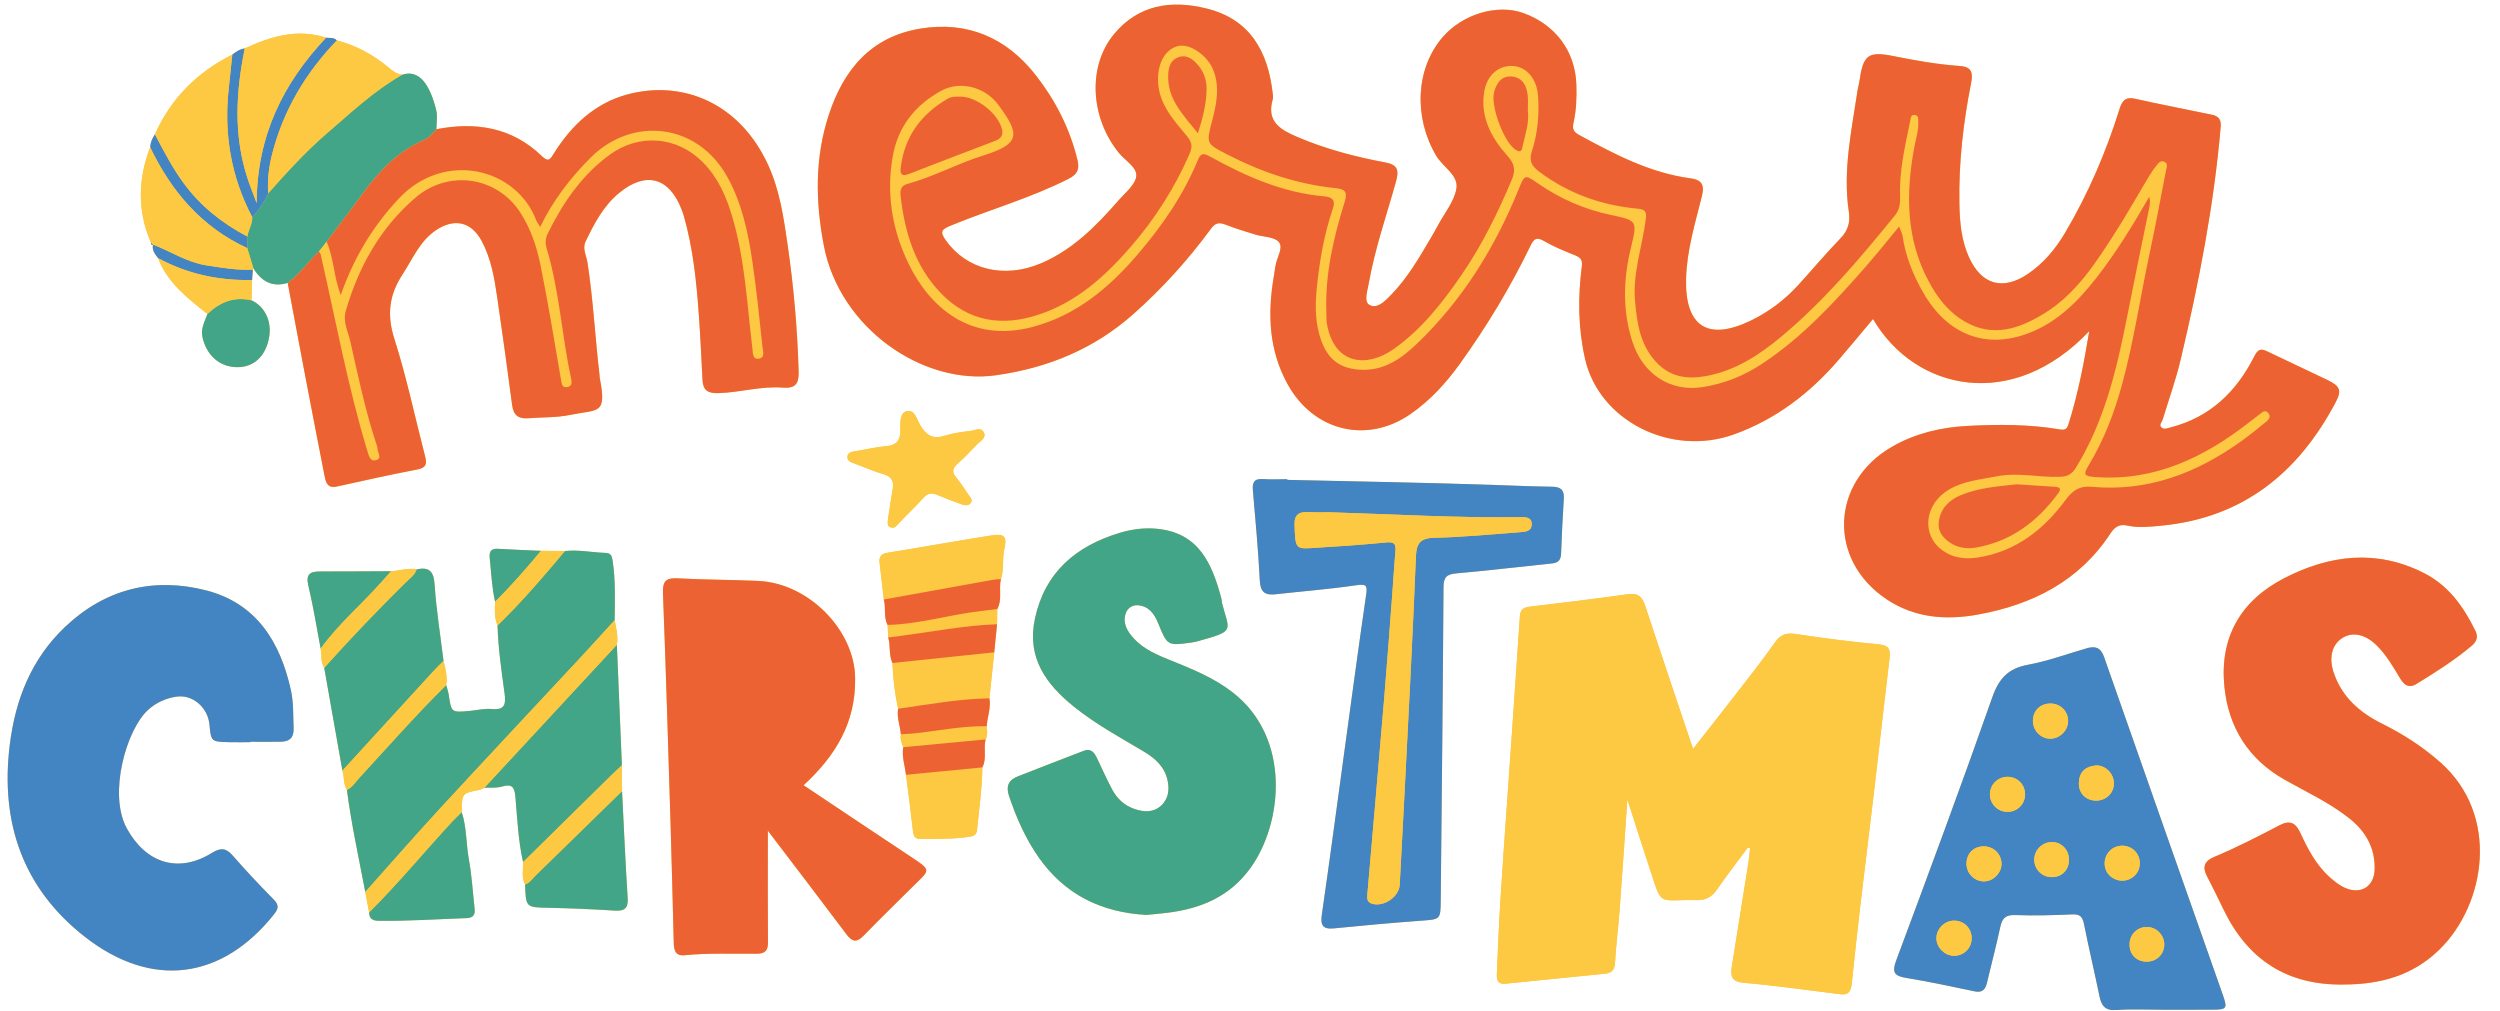
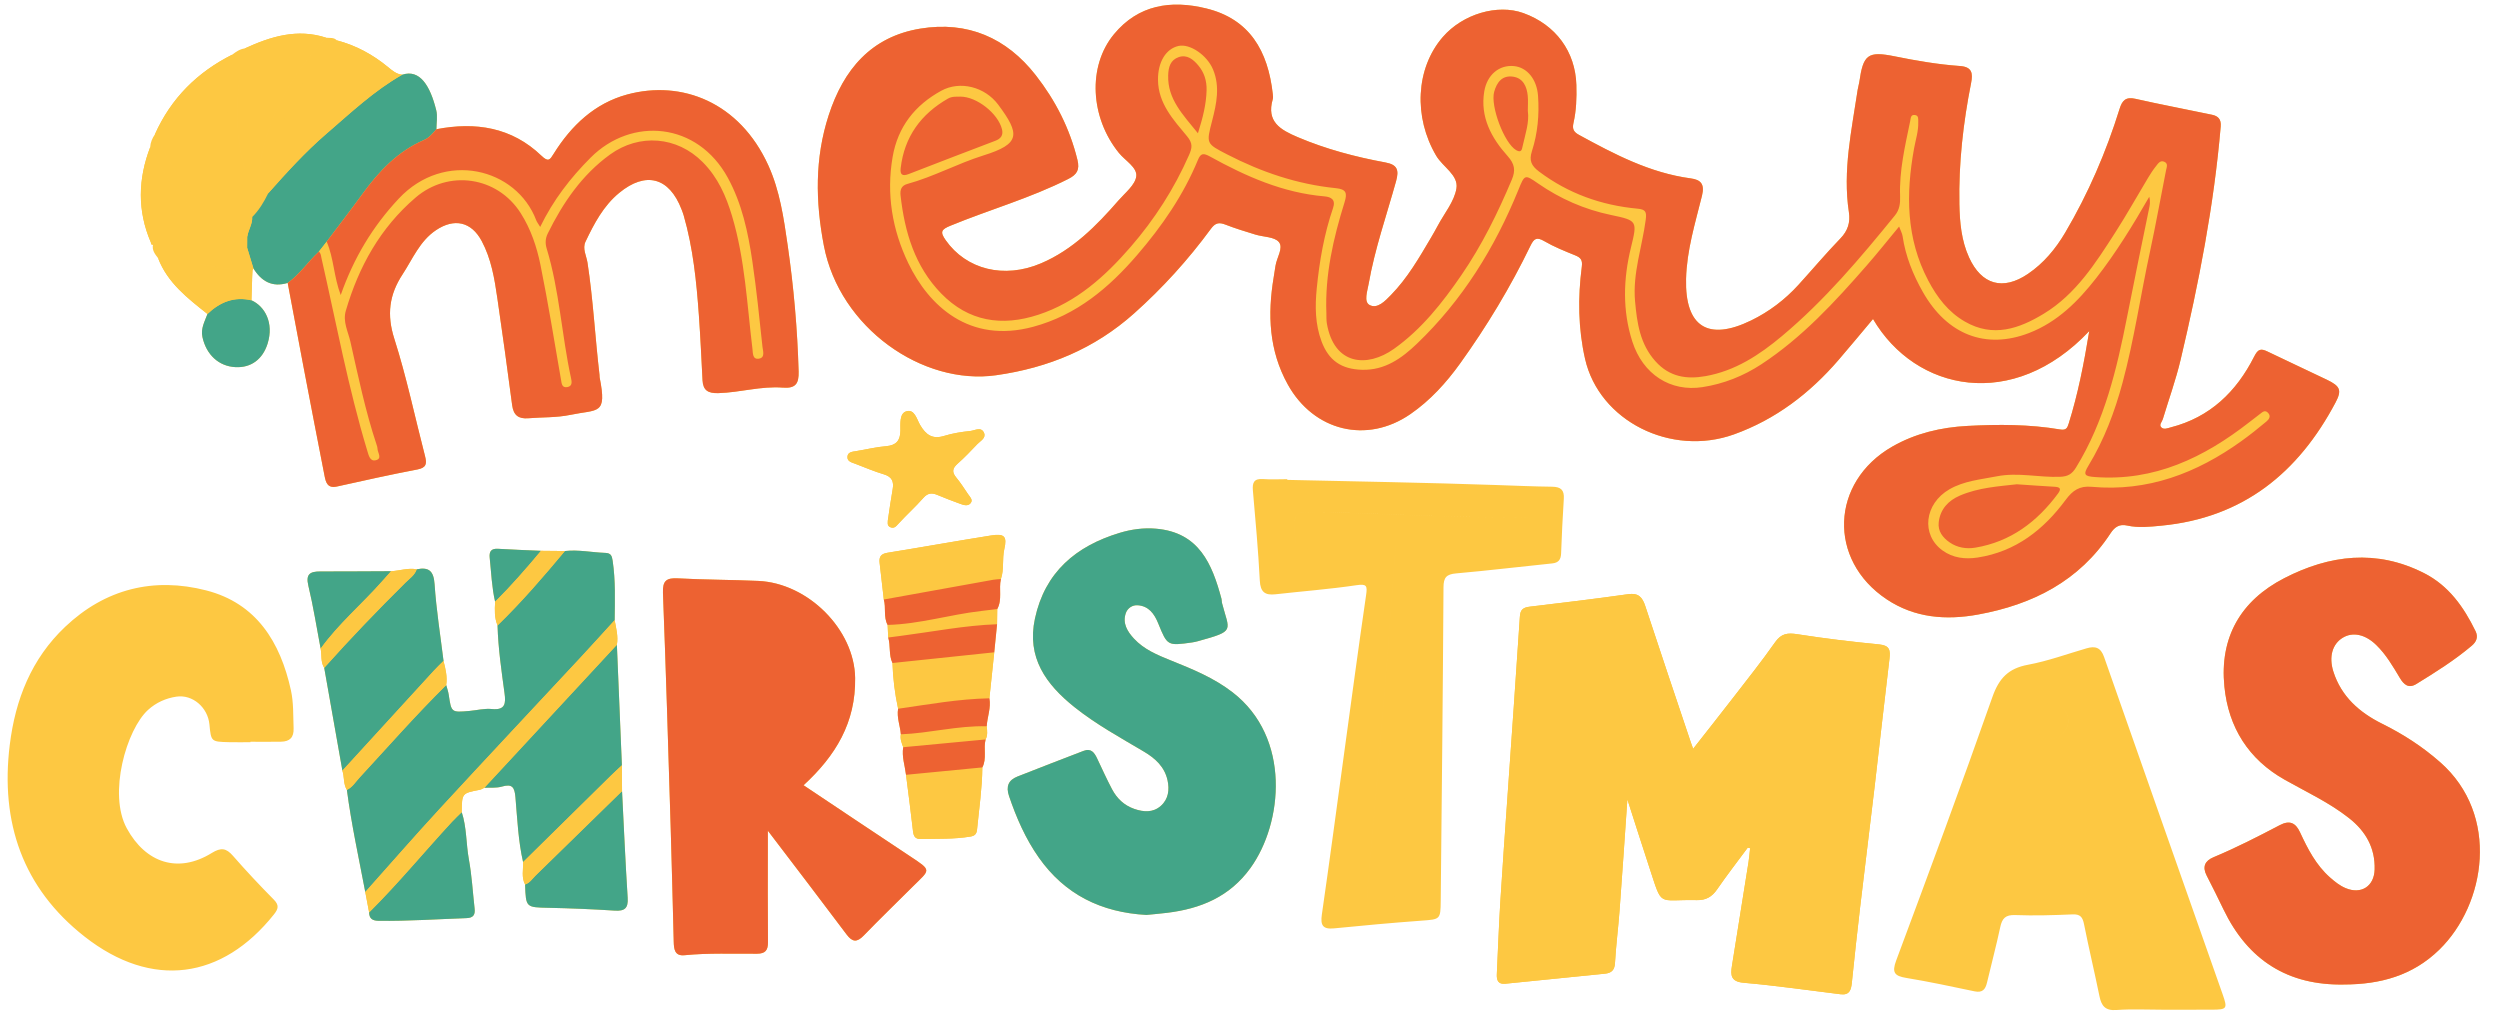
<svg xmlns="http://www.w3.org/2000/svg" height="198.2" preserveAspectRatio="xMidYMid meet" version="1.0" viewBox="-1.5 -0.9 490.1 198.2" width="490.1" zoomAndPan="magnify">
  <g id="change1_1">
    <path d="M223.245,178.463c-8.89-0.491-16.013-4.022-21.099-11.248 c-2.598-3.69-4.393-7.794-5.838-12.068c-0.634-1.876-0.115-3.113,1.637-3.809 c4.313-1.713,8.65-3.363,12.978-5.037c1.484-0.574,2.121,0.351,2.661,1.489 c0.957,2.02,1.876,4.061,2.921,6.034c0.959,1.812,2.38,3.172,4.379,3.86 c1.829,0.629,3.652,0.747,5.17-0.584c1.515-1.328,1.743-3.189,1.326-5.063 c-0.583-2.621-2.407-4.275-4.627-5.591c-4.644-2.753-9.394-5.348-13.629-8.733 c-5.56-4.445-9.381-9.698-7.731-17.353c1.963-9.106,8.053-14.206,16.587-16.792 c2.289-0.694,4.683-1.031,7.126-0.825c8.462,0.712,11.018,6.905,12.86,13.776 c0.064,0.238,0.021,0.504,0.082,0.743c1.442,5.599,2.748,5.483-4.652,7.523 c-0.398,0.11-0.804,0.204-1.212,0.261c-4.795,0.672-4.832,0.684-6.621-3.728 c-0.772-1.904-1.867-3.409-4.03-3.566c-1.013-0.074-2,0.555-2.34,1.576 c-0.661,1.987,0.329,3.578,1.601,4.957c1.969,2.135,4.592,3.222,7.223,4.28 c4.23,1.702,8.423,3.399,12.111,6.247c11.526,8.901,9.866,25.652,3.516,34.451 c-4.082,5.657-9.757,7.978-16.339,8.786C225.904,178.219,224.495,178.336,223.245,178.463z M84.738,157.624c9.194-9.971,18.483-19.855,27.721-29.785c2.201-2.366,4.36-4.77,6.538-7.156 c0.037-3.889,0.187-7.779-0.394-11.654c-0.143-0.955-0.325-1.501-1.44-1.54 c-2.642-0.092-5.262-0.665-7.925-0.363c-4.208,5.035-8.48,10.011-13.199,14.584 c0.123,4.468,0.772,8.882,1.372,13.299c0.272,2,0.15,3.355-2.489,3.087 c-1.451-0.147-2.955,0.252-4.436,0.382c-3.512,0.308-3.501,0.3-4.016-3.164 c-0.097-0.651-0.326-1.282-0.494-1.923c-5.901,5.837-11.384,12.065-17.005,18.163 c-0.777,0.843-1.378,1.876-2.466,2.401c0.881,6.731,2.34,13.358,3.603,20.021 C74.98,168.52,79.781,163,84.738,157.624z M84.02,20.72c-1.184-4.802-3.211-8.111-6.668-6.972 c-5.519,3.134-10.1,7.47-14.863,11.575c-4.142,3.57-7.804,7.606-11.421,11.687 c-0.821,1.698-1.79,3.296-3.131,4.644c0.086,1.37-0.775,2.504-0.947,3.809 c-0.006,0.759-0.013,1.518-0.019,2.277c0.401,1.321,0.802,2.641,1.201,3.962 c1.564,2.546,3.686,3.783,6.727,2.861c2.393-1.691,3.989-4.177,6.115-6.133 c0.508-0.651,1.016-1.301,1.525-1.952c2.349-3.123,4.741-6.213,7.036-9.374 c3.224-4.441,6.903-8.331,12.056-10.559c1.027-0.444,1.708-1.301,2.422-2.111 C84.057,23.191,84.308,21.889,84.02,20.72z M118.249,151.176c0.708-0.696,1.443-1.364,2.166-2.044 c-0.327-7.879-0.655-15.758-0.982-23.638c-8.66,9.347-17.321,18.694-25.982,28.04 c1.148-0.063,2.358,0.081,3.433-0.233c2.052-0.6,2.496,0.14,2.666,2.099 c0.368,4.247,0.545,8.528,1.497,12.71C106.781,162.465,112.512,156.818,118.249,151.176z M77.97,113.331 c-5.464,5.409-10.783,10.955-15.91,16.685c1.188,6.722,2.376,13.444,3.564,20.166 c5.973-6.531,11.944-13.064,17.922-19.589c0.61-0.666,1.267-1.288,1.902-1.93 c-0.611-5.004-1.416-9.995-1.753-15.017c-0.175-2.608-1.101-3.429-3.507-2.937 C79.795,111.875,78.78,112.529,77.97,113.331z M103.496,170.738c-0.644,0.626-1.13,1.454-2.057,1.753 c0.158,4.541,0.16,4.477,4.614,4.574c4.321,0.094,8.643,0.271,12.956,0.549 c1.966,0.127,2.667-0.471,2.537-2.508c-0.445-6.968-0.746-13.945-1.102-20.918 C114.797,159.707,109.156,165.232,103.496,170.738z M72.773,179.616 c5.737,0.068,11.455-0.326,17.181-0.527c1.374-0.048,1.72-0.694,1.585-1.891 c-0.362-3.206-0.541-6.445-1.119-9.611c-0.562-3.083-0.414-6.266-1.402-9.276 c-0.645,0.638-1.316,1.25-1.93,1.915c-5.436,5.889-10.533,12.087-16.226,17.742 C70.889,179.228,71.537,179.601,72.773,179.616z M39.172,60.649c-0.528,1.466-1.357,2.829-0.984,4.533 c0.756,3.454,3.192,5.726,6.479,5.891c3.063,0.154,5.337-1.554,6.292-4.612 c1.275-4.085-0.552-7.321-3.166-8.49C44.396,57.18,41.602,58.33,39.172,60.649z M73.372,113.106 c0.6-0.678,1.204-1.352,1.807-2.028c-4.635,0.02-9.27,0.055-13.905,0.053 c-1.937-0.001-2.884,0.467-2.323,2.791c0.982,4.072,1.623,8.225,2.407,12.344 C64.849,121.412,69.437,117.558,73.372,113.106z M96.139,106.687c-1.369-0.085-1.768,0.54-1.635,1.784 c0.307,2.874,0.406,5.773,1.061,8.604c3.18-3.169,6.128-6.547,8.999-9.994 C101.756,106.955,98.945,106.861,96.139,106.687z M47.599,144.601c-1.414,0-2.829,0.03-4.243-0.006 c-3.472-0.088-3.471-0.1-3.801-3.497c-0.32-3.306-3.29-5.896-6.459-5.428 c-2.064,0.305-3.971,1.149-5.563,2.592c-4.245,3.848-7.868,16.467-4.18,23.22 c3.723,6.819,10.067,8.909,16.658,4.84c1.815-1.121,2.826-0.974,4.16,0.553 c2.572,2.944,5.252,5.8,8.002,8.579c1.093,1.104,0.893,1.826,0.03,2.91 c-10.126,12.711-23.881,14.731-37.131,4.338c-12.125-9.511-16.527-22.379-14.659-37.562 c1.098-8.932,4.25-16.893,10.863-23.159c7.86-7.448,17.361-9.789,27.664-7.135 c9.831,2.533,14.511,10.105,16.593,19.568c0.541,2.461,0.427,4.949,0.526,7.436 c0.074,1.85-0.769,2.621-2.466,2.654c-1.997,0.04-3.995,0.009-5.993,0.009 C47.599,144.542,47.599,144.572,47.599,144.601z M432.128,197.039c2.951-0.018,3.091-0.192,2.105-2.996 c-7.751-22.047-15.535-44.082-23.248-66.143c-0.659-1.885-1.739-2.194-3.415-1.708 c-3.825,1.109-7.599,2.5-11.497,3.224c-3.843,0.713-5.687,2.637-6.99,6.344 c-6.076,17.29-12.459,34.474-18.86,51.648c-0.88,2.362-0.317,3.025,1.981,3.403 c4.491,0.739,8.948,1.698,13.405,2.633c1.536,0.322,2.112-0.389,2.425-1.724 c0.849-3.624,1.818-7.222,2.592-10.861c0.365-1.718,1.019-2.444,2.936-2.37 c3.74,0.144,7.496,0.03,11.239-0.133c1.54-0.067,1.978,0.557,2.253,1.933 c0.942,4.716,2.058,9.398,3.024,14.11c0.387,1.884,1.123,2.861,3.31,2.704 c3.067-0.22,6.161-0.056,9.243-0.057C425.797,197.044,428.963,197.058,432.128,197.039z M406.038,152.679c0.019-2.074,1.15-3.266,3.165-3.498c1.855-0.214,3.587,1.395,3.702,3.285 c0.117,1.925-1.381,3.527-3.352,3.584C407.53,156.11,406.02,154.694,406.038,152.679z M400.424,143.916c-1.863-0.006-3.406-1.607-3.391-3.519c0.015-1.991,1.458-3.396,3.465-3.374 c1.962,0.021,3.438,1.504,3.435,3.45C403.929,142.31,402.286,143.922,400.424,143.916z M414.123,171.718c-1.851-0.221-3.165-1.801-3.017-3.627c0.158-1.948,1.811-3.355,3.738-3.183 c1.946,0.173,3.312,1.823,3.126,3.776C417.79,170.581,416.056,171.949,414.123,171.718z M391.956,158.256c-1.824-0.048-3.311-1.535-3.354-3.355c-0.045-1.915,1.521-3.514,3.442-3.514 c1.962-0,3.471,1.521,3.452,3.478C395.477,156.798,393.902,158.307,391.956,158.256z M381.516,186.469c-1.77-0.031-3.343-1.575-3.4-3.337c-0.06-1.868,1.551-3.535,3.429-3.551 c1.97-0.016,3.482,1.487,3.477,3.456C385.018,184.995,383.477,186.503,381.516,186.469z M387.608,171.882c-1.898,0.092-3.533-1.426-3.594-3.337c-0.064-2.026,1.319-3.491,3.33-3.524 c1.944-0.032,3.501,1.468,3.53,3.401C390.9,170.164,389.359,171.797,387.608,171.882z M400.565,171.046 c-1.923-0.081-3.373-1.701-3.26-3.639c0.105-1.791,1.671-3.251,3.466-3.232 c1.923,0.021,3.379,1.581,3.33,3.569C404.051,169.772,402.593,171.132,400.565,171.046z M422.778,184.1c0.095,1.944-1.416,3.51-3.396,3.521c-1.957,0.011-3.33-1.286-3.403-3.213 c-0.075-1.984,1.385-3.546,3.346-3.58C421.128,180.796,422.689,182.276,422.778,184.1z M250.853,93.04c-1.583,0-3.173,0.092-4.747-0.024c-1.769-0.13-2.126,0.681-1.989,2.251 c0.512,5.876,1.052,11.753,1.353,17.642c0.116,2.266,1.014,2.928,3.09,2.693 c5.279-0.596,10.585-0.996,15.836-1.776c2.043-0.303,2.18,0.097,1.913,1.933 c-1.497,10.261-2.869,20.541-4.279,30.815c-1.456,10.606-2.862,21.219-4.395,31.815 c-0.306,2.117,0.189,2.926,2.399,2.707c5.699-0.566,11.404-1.089,17.116-1.508 c3.692-0.271,3.752-0.205,3.788-3.883c0.204-20.491,0.424-40.981,0.544-61.472 c0.011-1.943,0.582-2.557,2.484-2.724c6.279-0.553,12.539-1.317,18.811-1.954 c1.259-0.128,1.712-0.751,1.76-1.94c0.143-3.572,0.291-7.146,0.531-10.713 c0.117-1.746-0.575-2.363-2.292-2.386c-3.659-0.049-7.319-0.206-10.976-0.332 c-13.645-0.47-27.298-0.693-40.947-1.008C250.851,93.13,250.852,93.085,250.853,93.04z M296.637,100.478c1.065-0.016,2.17,0.065,2.141,1.432c-0.028,1.312-1.193,1.442-2.203,1.514 c-5.637,0.407-11.272,0.983-16.916,1.097c-2.668,0.054-3.472,1.12-3.57,3.471 c-0.33,7.893-0.684,15.786-1.078,23.676c-0.679,13.62-1.38,27.239-2.108,40.857 c-0.13,2.424-3.157,4.435-5.433,3.738c-0.931-0.285-0.989-0.962-0.918-1.776 c1.125-12.991,2.256-25.981,3.345-38.975c0.562-6.706,1.049-13.418,1.56-20.128 c0.208-2.735,0.353-5.475,0.597-8.206c0.121-1.358-0.143-1.897-1.729-1.743 c-4.961,0.482-9.938,0.821-14.915,1.119c-2.899,0.173-3.017-0.107-3.122-4.691 c-0.053-2.327,1.411-2.466,3.166-2.357c1.161,0.072,2.331,0.014,3.497,0.014 C271.513,99.889,284.063,100.667,296.637,100.478z M44.04,9.81c-0.233,2.218-0.458,4.436-0.702,6.652 c-0.971,8.855,0.442,17.274,4.599,25.192c1.341-1.348,2.31-2.946,3.131-4.644 c-0.15-2.579,0.118-5.087,0.761-7.616c2.196-8.638,6.572-15.997,12.711-22.374 c-0.588-0.642-1.391-0.433-2.118-0.533C54.037,15.388,48.863,25.676,48.819,38.931 c-0.771-2.079-1.323-3.434-1.779-4.82c-2.781-8.447-2.305-16.969-0.552-25.517 C45.531,8.716,44.773,9.238,44.04,9.81z M46.991,45.463c-4.914-2.566-9.133-5.91-12.461-10.426 c-2.228-3.023-3.918-6.315-5.661-9.599c-0.522,0.767-0.88,1.595-0.932,2.535 c4.172,8.682,10.112,15.661,19.036,19.767C46.979,46.981,46.985,46.222,46.991,45.463z M48.063,51.951 c-3.063,0.168-6.057-0.363-9.067-0.825c-3.817-0.586-6.995-2.735-10.5-4.079 c-0.242,1.102,0.391,1.877,0.996,2.663c5.752,3.115,11.923,4.426,18.431,4.282 C47.97,53.312,48.016,52.631,48.063,51.951z M28.528,47.074c-0.155-0.158-0.309-0.316-0.464-0.473 C28.117,46.858,28.065,47.219,28.528,47.074z M341.127,165.274c-2.015,2.724-4.094,5.404-6.017,8.192 c-1.001,1.451-2.201,2.132-3.952,2.092c-7.892-0.181-6.664,1.635-9.398-6.64 c-1.371-4.15-2.686-8.319-4.23-13.11c-0.534,7.654-0.999,14.677-1.523,21.696 c-0.259,3.474-0.707,6.935-0.907,10.412c-0.081,1.413-0.747,1.938-1.957,2.062 c-6.518,0.668-13.037,1.319-19.556,1.971c-1.399,0.14-1.707-0.693-1.651-1.862 c0.228-4.734,0.394-9.471,0.685-14.201c0.422-6.879,0.927-13.752,1.404-20.628 c0.817-11.763,1.664-23.525,2.43-35.291c0.093-1.426,0.707-1.79,1.985-1.941 c6.422-0.757,12.842-1.538,19.245-2.441c2.033-0.287,2.79,0.606,3.362,2.349 c2.922,8.899,5.928,17.769,8.906,26.649c0.098,0.294,0.209,0.583,0.47,1.308 c2.686-3.424,5.187-6.575,7.645-9.759c2.845-3.686,5.756-7.327,8.429-11.136 c1.215-1.732,2.454-1.864,4.378-1.561c5.321,0.838,10.678,1.474,16.04,1.999 c2.047,0.2,2.197,1.156,1.995,2.826c-1.005,8.31-1.915,16.631-2.893,24.944 c-0.93,7.901-1.921,15.794-2.85,23.695c-0.581,4.942-1.118,9.89-1.629,14.841 c-0.144,1.396-0.444,2.491-2.2,2.275c-6.336-0.78-12.66-1.698-19.016-2.254 c-2.531-0.222-2.578-1.504-2.296-3.29c1.072-6.798,2.177-13.591,3.257-20.387 c0.142-0.895,0.207-1.802,0.307-2.703C341.437,165.346,341.282,165.31,341.127,165.274z M43.338,16.462 c0.243-2.216,0.468-4.434,0.702-6.652c-6.871,3.447-12.017,8.571-15.171,15.627 c1.743,3.284,3.433,6.576,5.661,9.599c3.329,4.516,7.547,7.86,12.461,10.426 c0.172-1.305,1.032-2.439,0.947-3.809C43.78,33.736,42.367,25.318,43.338,16.462z M74.57,12.251 c-2.973-2.444-6.284-4.259-10.03-5.233c-6.139,6.378-10.515,13.736-12.711,22.374 c-0.643,2.529-0.91,5.037-0.761,7.616c3.617-4.081,7.279-8.117,11.421-11.687 c4.763-4.105,9.344-8.442,14.863-11.575C76.21,13.646,75.409,12.941,74.57,12.251z M173.033,102.449 c0.764,0.33,1.137-0.173,1.628-0.71c1.571-1.718,3.316-3.279,4.853-5.025 c0.877-0.997,1.694-1.04,2.798-0.565c1.445,0.622,2.928,1.155,4.401,1.709 c0.713,0.268,1.554,0.538,2.082-0.139c0.502-0.643-0.177-1.235-0.532-1.765 c-0.74-1.103-1.46-2.23-2.307-3.249c-0.871-1.047-0.751-1.792,0.253-2.68 c1.369-1.212,2.635-2.543,3.898-3.868c0.602-0.631,1.747-1.18,1.301-2.201 c-0.554-1.266-1.799-0.458-2.685-0.366c-1.722,0.179-3.466,0.45-5.115,0.961 c-2.324,0.721-3.586-0.205-4.731-2.142c-0.646-1.092-1.09-3.225-2.759-2.655 c-1.311,0.448-1.088,2.413-1.104,3.794c-0.022,1.905-0.809,2.861-2.804,3.023 c-1.972,0.16-3.915,0.654-5.876,0.967c-0.756,0.121-1.636,0.169-1.702,1.101 c-0.066,0.924,0.838,1.115,1.528,1.377c1.859,0.705,3.692,1.499,5.592,2.065 c1.613,0.48,2.019,1.418,1.743,2.95c-0.353,1.956-0.612,3.928-0.946,6.114 C172.569,101.477,172.332,102.146,173.033,102.449z M118.998,120.683 c-2.178,2.386-4.337,4.791-6.538,7.156c-9.239,9.93-18.528,19.813-27.721,29.785 c-4.957,5.377-9.759,10.897-14.63,16.352c0.251,1.331,0.503,2.662,0.754,3.992 c5.693-5.654,10.79-11.853,16.226-17.742c0.614-0.665,1.286-1.278,1.93-1.915 c0.034-3.711,0.035-3.705,3.527-4.379c0.316-0.061,0.605-0.262,0.906-0.397 c8.661-9.347,17.321-18.693,25.982-28.04C119.723,123.851,119.291,122.274,118.998,120.683z M47.04,34.111c0.456,1.386,1.008,2.741,1.779,4.82c0.044-13.255,5.218-23.543,13.603-32.445 c-5.646-1.838-10.84-0.237-15.935,2.108C44.736,17.142,44.259,25.665,47.04,34.111z M27.937,27.973 c-2.383,6.225-2.529,12.436,0.127,18.627c0.155,0.158,0.309,0.316,0.464,0.473 c0,0-0.032-0.027-0.032-0.027c3.504,1.344,6.683,3.494,10.5,4.079 c3.011,0.462,6.004,0.993,9.067,0.825c0.074-0.067,0.11-0.15,0.11-0.249 c-0.399-1.321-0.8-2.641-1.201-3.962C38.049,43.635,32.109,36.656,27.937,27.973z M193.24,112.753 c0.485-0.087,0.984-0.091,1.477-0.133c0.664-1.914,0.219-3.942,0.675-5.912 c0.572-2.473-0.018-3.04-2.569-2.636c-6.787,1.075-13.55,2.3-20.334,3.391 c-1.3,0.209-1.695,0.8-1.548,2.008c0.291,2.383,0.548,4.77,0.819,7.155 C178.92,115.333,186.079,114.037,193.24,112.753z M176.114,150.991 c0.464,3.69,0.957,7.378,1.373,11.074c0.113,1.001,0.46,1.54,1.52,1.517 c3.238-0.071,6.481,0.052,9.702-0.475c0.916-0.15,1.25-0.529,1.338-1.429 c0.395-4.041,0.999-8.064,1.032-12.136C186.091,150.025,181.103,150.508,176.114,150.991z M173.457,129.077c0.1,3.023,0.469,6.012,1.109,8.968c5.946-0.851,11.866-1.929,17.896-2.047 c0.317-3.007,0.634-6.013,0.951-9.019C186.761,127.678,180.109,128.378,173.457,129.077z M66.505,153.955c1.089-0.526,1.689-1.558,2.466-2.401c5.621-6.098,11.104-12.327,17.005-18.162 c0.249-1.623-0.136-3.175-0.53-4.727c-0.635,0.642-1.292,1.264-1.902,1.93 c-5.979,6.526-11.949,13.059-17.922,19.589C66.034,151.413,65.781,152.798,66.505,153.955z M120.415,149.132c-0.723,0.68-1.458,1.348-2.166,2.044c-5.737,5.642-11.469,11.289-17.202,16.935 c0.055,1.467-0.364,2.976,0.392,4.38c0.927-0.299,1.413-1.127,2.057-1.753 c5.66-5.506,11.301-11.031,16.948-16.55C120.434,152.503,120.425,150.818,120.415,149.132z M47.923,53.992c-6.508,0.144-12.679-1.167-18.431-4.282c1.862,4.853,5.803,7.869,9.68,10.94 c2.43-2.32,5.223-3.47,8.62-2.678C47.836,56.645,47.88,55.319,47.923,53.992z M62.06,130.016 c5.127-5.73,10.446-11.276,15.91-16.685c0.81-0.802,1.825-1.456,2.217-2.621 c-1.703-0.326-3.335,0.29-5.008,0.368c-0.603,0.676-1.207,1.35-1.807,2.028 c-3.934,4.451-8.522,8.306-12.015,13.16C61.62,127.51,61.309,128.863,62.06,130.016z M104.565,107.081 c-2.871,3.447-5.82,6.824-8.999,9.994c-0.094,1.571-0.162,3.14,0.475,4.635 c4.72-4.572,8.991-9.549,13.199-14.584C107.682,107.111,106.124,107.096,104.565,107.081z M194.003,118.496c-1.062,0.129-2.123,0.262-3.186,0.385c-6.133,0.708-12.093,2.58-18.31,2.727 c0.04,0.823,0.08,1.646,0.119,2.47c0.817-0.107,1.633-0.215,2.45-0.321 c6.289-0.817,12.528-2.052,18.889-2.281C193.977,120.482,193.99,119.489,194.003,118.496z M191.934,141.481c-5.675-0.159-11.194,1.359-16.834,1.574c-0.18,0.904,0.164,1.711,0.467,2.526 c5.383-0.507,10.766-1.015,16.15-1.522C192.148,143.23,192.033,142.355,191.934,141.481z M419.8,40.011c-1.454,7.055-2.908,14.109-4.299,21.176c-2.027,10.296-4.428,20.448-10.009,29.551 c-0.799,1.304-1.604,1.777-3.131,1.836c-4.137,0.16-8.233-0.917-12.407-0.096 c-3.175,0.625-6.421,0.89-9.292,2.547c-4.895,2.825-5.608,8.9-1.35,11.985 c2.035,1.474,4.425,1.772,6.907,1.385c7.452-1.161,12.9-5.443,17.228-11.293 c1.36-1.838,2.706-2.789,5.088-2.571c10.987,1.01,20.601-2.658,29.375-8.964 c1.684-1.211,3.316-2.501,4.902-3.837c0.461-0.389,0.981-1.028,0.296-1.718 c-0.579-0.583-1.041-0.165-1.513,0.208c-0.716,0.567-1.45,1.111-2.171,1.673 c-8.899,6.933-18.576,11.597-30.271,10.723c-1.976-0.148-2.319-0.447-1.25-2.203 c3.09-5.074,5.164-10.577,6.707-16.309c2.284-8.487,3.533-17.186,5.392-25.76 c1.139-5.254,2.072-10.553,3.123-15.826c0.132-0.662,0.473-1.374-0.365-1.722 c-0.789-0.327-1.212,0.396-1.606,0.888c-0.569,0.711-1.07,1.485-1.54,2.267 c-2.142,3.561-4.168,7.196-6.413,10.689c-3.869,6.019-7.728,12.128-14.033,15.959 c-4.83,2.936-9.931,4.73-15.452,1.555c-3.293-1.894-5.471-4.776-7.206-8.065 c-4.364-8.271-4.389-17.001-2.772-25.909c0.31-1.708,0.874-3.376,0.815-5.143 c-0.019-0.565,0.138-1.293-0.661-1.396c-0.833-0.107-0.803,0.632-0.917,1.191 c-1.001,4.871-2.165,9.719-1.979,14.749c0.05,1.354-0.09,2.615-1.012,3.75 c-6.824,8.395-13.791,16.652-22.124,23.632c-4.443,3.722-9.211,6.858-15.051,7.881 c-3.699,0.648-7.03,0.141-9.765-2.908c-3.055-3.406-3.621-7.535-4.006-11.769 c-0.498-5.472,1.389-10.655,2.09-15.981c0.205-1.557-0.014-2.031-1.61-2.179 c-7.086-0.659-13.559-2.958-19.309-7.281c-1.52-1.142-1.978-2.169-1.393-3.981 c1.133-3.509,1.462-7.151,1.204-10.833c-0.23-3.278-2.151-5.625-4.758-5.861 c-2.827-0.256-5.241,1.669-5.791,4.992c-0.828,5.003,1.405,9.109,4.569,12.632 c1.428,1.59,1.596,2.84,0.839,4.64c-2.75,6.533-5.871,12.874-9.889,18.723 c-3.729,5.43-7.8,10.609-13.235,14.463c-5.274,3.74-11.753,3.183-13.142-5.027 c-0.11-0.651-0.061-1.329-0.088-1.994c-0.296-7.488,1.361-14.667,3.564-21.737 c0.568-1.823,0.318-2.551-1.711-2.756c-7.524-0.757-14.564-3.142-21.271-6.598 c-4.201-2.164-4.141-2.104-2.968-6.665c0.848-3.296,1.566-6.661,0.162-10.014 c-1.184-2.828-4.563-5.103-6.772-4.601c-2.49,0.566-4.052,3.182-4.015,6.665 c0.049,4.637,3.035,7.821,5.707,11.049c1.151,1.39,0.995,2.265,0.373,3.681 c-2.902,6.604-6.77,12.614-11.466,18.026c-4.989,5.75-10.596,10.816-18.065,13.269 c-7.174,2.356-13.695,1.339-19.052-4.166c-5.149-5.291-7.156-12.02-7.963-19.186 c-0.127-1.131,0.137-1.964,1.339-2.292c5.148-1.407,9.851-4.01,14.925-5.592 c7.255-2.263,7.183-4.153,2.883-9.935c-2.598-3.494-7.466-4.768-11.175-2.736 c-5.123,2.806-8.511,7.039-9.532,12.978c-1.255,7.295-0.07,14.293,3.079,20.832 c3.977,8.259,11.905,15.859,24.491,12.456c8.529-2.306,14.84-7.649,20.38-14.081 c4.838-5.618,9.052-11.703,11.899-18.62c0.56-1.362,1.098-1.376,2.393-0.661 c7.014,3.874,14.278,7.103,22.415,7.799c1.323,0.113,2.244,0.65,1.685,2.286 c-1.753,5.123-2.672,10.431-3.199,15.795c-0.342,3.48-0.314,6.98,0.942,10.346 c1.413,3.785,3.927,5.46,7.948,5.57c4.485,0.123,7.788-2.273,10.737-5.093 c8.912-8.523,15.271-18.786,19.9-30.16c1.241-3.05,1.236-3.094,3.859-1.277 c4.359,3.02,9.098,5.095,14.304,6.184c5.202,1.088,5.184,1.162,3.903,6.413 c-1.503,6.159-1.675,12.324,0.28,18.406c2.071,6.443,7.484,9.903,13.762,8.926 c4.161-0.647,8.013-2.175,11.527-4.478c8.018-5.255,14.428-12.242,20.675-19.389 c2.112-2.417,4.109-4.935,6.33-7.613c0.311,0.836,0.606,1.348,0.686,1.891 c0.575,3.923,2.032,7.519,3.971,10.941c4.755,8.389,12.339,11.321,20.831,8.035 c5.551-2.148,9.595-6.207,13.15-10.758c3.833-4.906,7.102-10.21,10.402-15.944 C420.098,38.72,419.936,39.351,419.8,40.011z M401.273,94.525c1.069,0.059,1.385,0.374,0.674,1.335 c-4.102,5.543-9.286,9.45-16.229,10.606c-1.74,0.29-3.518-0.005-5.002-1.028 c-1.338-0.922-2.359-2.186-2.15-3.963c0.3-2.554,1.877-4.238,4.124-5.209 c3.701-1.598,7.694-1.829,11.188-2.227C396.648,94.224,398.959,94.397,401.273,94.525z M194.923,24.41 c0.312,1.225-0.239,1.885-1.313,2.295c-5.655,2.161-11.316,4.308-16.955,6.511 c-1.292,0.504-1.734,0.09-1.586-1.165c0.727-6.152,3.974-10.594,9.287-13.631 c0.774-0.442,1.604-0.357,2.43-0.377C189.963,18.039,194.137,21.323,194.923,24.41z M227.509,13.874 c0.045-1.629,0.443-3.032,2.078-3.583c1.652-0.557,2.872,0.499,3.83,1.636 c1.144,1.357,1.664,2.989,1.623,4.821c-0.062,2.753-0.717,5.362-1.699,8.477 C230.395,21.56,227.379,18.56,227.509,13.874z M297,27.743c-0.145,0.655-0.239,1.393-1.265,0.796 c-2.36-1.374-5.078-8.652-4.323-11.414c0.526-1.924,1.589-3.264,3.638-3.006 c2.018,0.254,2.776,1.91,2.953,3.78c0.086,0.907,0.015,1.829,0.015,2.945 C298.337,23.103,297.516,25.402,297,27.743z M61.541,49.779 c2.874,12.602,5.218,25.33,8.973,37.723c0.273,0.902,0.534,2.07,1.613,1.832 c1.412-0.312,0.383-1.491,0.379-2.296c-0.001-0.242-0.088-0.49-0.166-0.725 c-2.207-6.619-3.619-13.446-5.146-20.234c-0.441-1.958-1.528-3.91-0.9-6.055 c2.534-8.644,6.74-16.245,13.675-22.189c6.456-5.533,16.003-4.165,20.59,3.016 c1.999,3.129,3.176,6.634,3.899,10.201c1.512,7.459,2.717,14.981,4.023,22.482 c0.135,0.776,0.165,1.626,1.228,1.452c1.068-0.176,0.882-1.104,0.729-1.805 c-1.829-8.408-2.253-17.08-4.767-25.36c-0.296-0.976-0.276-1.948,0.198-2.912 c2.97-6.042,6.724-11.536,12.214-15.508c5.75-4.16,13.14-3.587,18.168,1.473 c3,3.018,4.587,6.656,5.766,10.596c2.536,8.48,2.928,17.288,3.991,25.993 c0.111,0.908-0.005,2.156,1.281,1.948c1.255-0.203,0.772-1.523,0.686-2.323 c-0.6-5.594-1.166-11.198-1.984-16.762c-0.834-5.669-2.026-11.291-4.815-16.385 c-5.973-10.912-18.837-11.999-26.883-3.942c-3.957,3.962-7.339,8.323-9.895,13.589 c-0.374-0.619-0.639-0.939-0.778-1.307c-3.867-10.229-18-13.795-26.955-4.233 c-5.105,5.452-8.808,11.6-11.37,18.896c-1.374-3.606-1.346-7.231-2.755-10.464 c-0.509,0.651-1.017,1.302-1.525,1.952C61.434,48.786,61.429,49.29,61.541,49.779z M412.905,152.467 c-0.115-1.89-1.847-3.499-3.702-3.285c-2.015,0.232-3.146,1.424-3.165,3.498 c-0.019,2.015,1.492,3.431,3.515,3.372C411.524,155.994,413.022,154.392,412.905,152.467z M400.497,137.022 c-2.007-0.022-3.45,1.383-3.465,3.374c-0.015,1.913,1.528,3.513,3.391,3.519 c1.862,0.006,3.505-1.606,3.508-3.443C403.936,138.527,402.459,137.044,400.497,137.022z M414.844,164.908 c-1.927-0.172-3.579,1.235-3.738,3.183c-0.148,1.826,1.165,3.406,3.017,3.627 c1.933,0.231,3.667-1.137,3.847-3.034C418.156,166.732,416.79,165.082,414.844,164.908z M392.044,151.387c-1.921,0-3.487,1.599-3.442,3.514c0.043,1.82,1.53,3.307,3.354,3.355 c1.946,0.051,3.521-1.457,3.54-3.391C395.515,152.907,394.006,151.387,392.044,151.387z M381.545,179.581c-1.879,0.015-3.489,1.683-3.429,3.551c0.057,1.763,1.629,3.307,3.4,3.337 c1.961,0.034,3.502-1.474,3.507-3.432C385.027,181.067,383.515,179.565,381.545,179.581z M387.344,165.021c-2.011,0.033-3.395,1.497-3.33,3.524c0.061,1.911,1.696,3.429,3.594,3.337 c1.751-0.085,3.293-1.718,3.266-3.46C390.845,166.489,389.288,164.989,387.344,165.021z M400.771,164.175c-1.795-0.019-3.361,1.441-3.466,3.232c-0.113,1.939,1.337,3.558,3.26,3.639 c2.029,0.086,3.486-1.275,3.536-3.302C404.149,165.757,402.694,164.196,400.771,164.175z M415.98,184.408c0.073,1.928,1.445,3.224,3.403,3.213c1.98-0.011,3.491-1.577,3.396-3.521 c-0.089-1.824-1.65-3.304-3.452-3.272C417.365,180.862,415.905,182.424,415.98,184.408z M255.454,99.508c-1.756-0.11-3.219,0.03-3.166,2.357c0.105,4.584,0.222,4.864,3.122,4.691 c4.977-0.297,9.954-0.636,14.915-1.119c1.586-0.154,1.85,0.385,1.729,1.743 c-0.244,2.731-0.389,5.471-0.597,8.206c-0.511,6.71-0.998,13.422-1.56,20.128 c-1.089,12.994-2.22,25.984-3.345,38.975c-0.07,0.814-0.012,1.491,0.918,1.776 c2.276,0.697,5.303-1.315,5.433-3.738c0.728-13.618,1.429-27.237,2.108-40.857 c0.393-7.89,0.748-15.783,1.078-23.676c0.098-2.351,0.902-3.417,3.57-3.471 c5.644-0.114,11.279-0.69,16.916-1.097c1.01-0.073,2.175-0.202,2.203-1.514 c0.029-1.367-1.077-1.448-2.141-1.432c-12.574,0.189-25.124-0.589-37.686-0.956 C257.785,99.521,256.616,99.58,255.454,99.508z M408.079,64.003 c-14.937,15.836-34.068,11.834-42.393-2.365c-2.261,2.689-4.479,5.381-6.756,8.023 c-5.633,6.536-12.319,11.651-20.486,14.588c-12.367,4.447-26.429-2.632-29.202-14.771 c-1.359-5.949-1.429-12.039-0.645-18.096c0.162-1.251-0.167-1.765-1.262-2.21 c-2.072-0.842-4.174-1.677-6.097-2.799c-1.483-0.865-2.017-0.518-2.706,0.905 c-3.915,8.089-8.541,15.763-13.784,23.062c-2.737,3.81-5.873,7.26-9.748,9.936 c-8.554,5.907-18.954,3.343-24.035-5.794c-3.705-6.663-3.988-13.739-2.77-21.031 c0.123-0.735,0.244-1.47,0.348-2.208c0.227-1.615,1.616-3.55,0.67-4.694 c-0.86-1.041-3.026-0.977-4.598-1.462c-1.974-0.609-3.958-1.203-5.879-1.956 c-1.263-0.495-1.991-0.349-2.853,0.826c-4.443,6.054-9.464,11.595-15.079,16.603 c-7.742,6.905-16.793,10.65-27.034,12.1c-14.379,2.036-30.659-9.258-33.758-25.4 c-1.654-8.615-1.8-17.116,0.944-25.568c2.912-8.97,8.326-15.401,17.976-16.984 c9.236-1.514,16.878,1.786,22.622,9.141c3.859,4.94,6.673,10.444,8.17,16.602 c0.471,1.935-0.092,2.864-1.795,3.727c-7.417,3.757-15.424,6.008-23.079,9.157 c-1.816,0.747-2.119,1.198-0.958,2.849c4.039,5.744,11.433,7.641,18.723,4.523 c6.208-2.656,10.824-7.342,15.163-12.322c1.309-1.502,3.274-3.035,3.478-4.73 c0.208-1.732-2.17-3.056-3.4-4.57c-5.618-6.916-6.186-16.975-0.97-23.28 c4.771-5.768,11.145-6.751,18.096-5.05c8.481,2.076,12.096,8.287,13.037,16.792 c0.036,0.329,0.083,0.689-0.007,0.996c-1.301,4.444,1.536,6.017,4.925,7.455 c5.528,2.347,11.279,3.863,17.15,4.947c2.373,0.439,2.704,1.497,2.098,3.677 c-1.859,6.684-4.166,13.251-5.372,20.111c-0.255,1.447-0.987,3.505,0.158,4.146 c1.55,0.867,3.091-0.801,4.217-1.952c3.222-3.292,5.51-7.274,7.835-11.213 c0.465-0.787,0.916-1.583,1.346-2.39c1.287-2.415,3.236-4.727,3.652-7.286 c0.426-2.616-2.658-4.195-3.963-6.402c-4.474-7.564-4.04-17.137,1.291-23.285 c3.908-4.507,10.709-6.524,15.798-4.686c6.347,2.291,10.196,7.549,10.385,14.103 c0.072,2.504-0.013,5.004-0.569,7.435c-0.282,1.234,0.084,1.793,1.093,2.345 c6.929,3.784,13.892,7.45,21.885,8.521c1.918,0.257,2.798,1.054,2.216,3.4 c-1.331,5.365-2.985,10.698-3.121,16.297c-0.229,9.379,4.301,12.269,12.745,8.16 c3.557-1.731,6.649-4.085,9.305-7.003c2.746-3.017,5.373-6.148,8.208-9.078 c1.478-1.527,1.968-3.16,1.663-5.164c-1.236-8.127,0.538-16.04,1.723-23.995 c0.073-0.49,0.239-0.967,0.309-1.457c0.779-5.438,1.656-6.159,6.966-5.082 c4.23,0.858,8.473,1.588,12.772,1.893c2.369,0.168,2.568,1.412,2.187,3.333 c-1.557,7.835-2.451,15.751-2.296,23.741c0.069,3.548,0.378,7.126,1.895,10.451 c2.452,5.375,6.647,6.542,11.535,3.236c3.107-2.102,5.443-4.93,7.31-8.092 c4.524-7.664,8.028-15.799,10.674-24.297c0.485-1.557,1.173-2.379,3.053-1.951 c5.002,1.137,10.048,2.074,15.067,3.137c1.156,0.245,1.819,0.85,1.696,2.286 c-1.322,15.473-4.29,30.663-7.862,45.742c-0.932,3.935-2.317,7.763-3.487,11.642 c-0.16,0.53-0.781,1.099-0.312,1.595c0.502,0.53,1.254,0.173,1.879,0.013 c7.697-1.971,12.866-6.998,16.342-13.876c0.741-1.467,1.286-1.632,2.601-0.993 c3.873,1.88,7.791,3.667,11.667,5.541c2.588,1.251,2.961,2.035,1.685,4.448 c-7.299,13.804-18.143,22.621-34.159,24.156c-2.25,0.216-4.461,0.467-6.693-0.026 c-1.467-0.324-2.406,0.218-3.259,1.52c-6.133,9.367-15.251,13.964-25.943,15.922 c-6.327,1.159-12.457,0.676-17.953-2.987c-11.582-7.719-11-22.98,1.094-29.922 c4.556-2.615,9.572-3.783,14.733-4.059c6.062-0.324,12.152-0.33,18.171,0.69 c1.175,0.199,1.411-0.246,1.699-1.166C405.864,76.336,407.026,70.417,408.079,64.003z M419.84,37.676 c0.257,1.044,0.096,1.675-0.04,2.334c-1.454,7.055-2.908,14.109-4.299,21.176 c-2.027,10.296-4.428,20.448-10.009,29.551c-0.799,1.304-1.604,1.777-3.131,1.836 c-4.137,0.16-8.233-0.917-12.407-0.096c-3.175,0.625-6.421,0.89-9.292,2.547 c-4.895,2.825-5.608,8.9-1.35,11.985c2.035,1.474,4.425,1.772,6.907,1.385 c7.452-1.161,12.9-5.443,17.228-11.293c1.36-1.838,2.706-2.789,5.088-2.571 c10.987,1.01,20.601-2.658,29.375-8.964c1.684-1.211,3.316-2.501,4.902-3.837 c0.461-0.389,0.981-1.028,0.296-1.718c-0.579-0.583-1.041-0.165-1.513,0.208 c-0.716,0.567-1.45,1.111-2.171,1.673c-8.899,6.933-18.576,11.597-30.271,10.723 c-1.976-0.148-2.319-0.447-1.25-2.203c3.09-5.074,5.164-10.577,6.707-16.309 c2.284-8.487,3.533-17.186,5.392-25.76c1.139-5.254,2.072-10.553,3.123-15.826 c0.132-0.662,0.473-1.374-0.365-1.722c-0.789-0.327-1.212,0.396-1.606,0.888 c-0.569,0.711-1.07,1.485-1.54,2.267c-2.142,3.561-4.168,7.196-6.413,10.689 c-3.869,6.019-7.728,12.128-14.033,15.959c-4.83,2.936-9.931,4.73-15.452,1.555 c-3.293-1.894-5.471-4.776-7.206-8.065c-4.364-8.271-4.389-17.001-2.772-25.909 c0.31-1.708,0.874-3.376,0.815-5.143c-0.019-0.565,0.138-1.293-0.661-1.396 c-0.833-0.107-0.803,0.632-0.917,1.191c-1.001,4.871-2.165,9.719-1.979,14.749 c0.05,1.354-0.09,2.615-1.012,3.75c-6.824,8.395-13.791,16.652-22.124,23.632 c-4.443,3.722-9.211,6.858-15.051,7.881c-3.699,0.648-7.03,0.141-9.765-2.908 c-3.055-3.406-3.621-7.535-4.006-11.769c-0.498-5.472,1.389-10.655,2.09-15.981 c0.205-1.557-0.014-2.031-1.61-2.179c-7.086-0.659-13.559-2.958-19.309-7.281 c-1.52-1.142-1.978-2.169-1.393-3.981c1.133-3.509,1.462-7.151,1.204-10.833 c-0.23-3.278-2.151-5.625-4.758-5.861c-2.827-0.256-5.241,1.669-5.791,4.992 c-0.828,5.003,1.405,9.109,4.569,12.632c1.428,1.59,1.596,2.84,0.839,4.64 c-2.75,6.533-5.871,12.874-9.889,18.723c-3.729,5.43-7.8,10.609-13.235,14.463 c-5.274,3.74-11.753,3.183-13.142-5.027c-0.11-0.651-0.061-1.329-0.088-1.994 c-0.296-7.488,1.361-14.667,3.564-21.737c0.568-1.823,0.318-2.551-1.711-2.756 c-7.524-0.757-14.564-3.142-21.271-6.598c-4.201-2.164-4.141-2.104-2.968-6.665 c0.848-3.296,1.566-6.661,0.162-10.014c-1.184-2.828-4.563-5.103-6.772-4.601 c-2.49,0.566-4.052,3.182-4.015,6.665c0.049,4.637,3.035,7.821,5.707,11.049 c1.151,1.39,0.995,2.265,0.373,3.681c-2.902,6.604-6.77,12.614-11.466,18.026 c-4.989,5.75-10.596,10.816-18.065,13.269c-7.174,2.356-13.695,1.339-19.052-4.166 c-5.149-5.291-7.156-12.02-7.963-19.186c-0.127-1.131,0.137-1.964,1.339-2.292 c5.148-1.407,9.851-4.01,14.925-5.592c7.255-2.263,7.183-4.153,2.883-9.935 c-2.598-3.494-7.466-4.768-11.175-2.736c-5.123,2.806-8.511,7.039-9.532,12.978 c-1.255,7.295-0.07,14.293,3.079,20.832c3.977,8.259,11.905,15.859,24.491,12.456 c8.529-2.306,14.84-7.649,20.38-14.081c4.838-5.618,9.052-11.703,11.899-18.62 c0.56-1.362,1.098-1.376,2.393-0.661c7.014,3.874,14.278,7.103,22.415,7.799 c1.323,0.113,2.244,0.65,1.685,2.286c-1.753,5.123-2.672,10.431-3.199,15.795 c-0.342,3.48-0.314,6.98,0.942,10.346c1.413,3.785,3.927,5.46,7.948,5.57 c4.485,0.123,7.788-2.273,10.737-5.093c8.912-8.523,15.271-18.786,19.9-30.16 c1.241-3.05,1.236-3.094,3.859-1.277c4.359,3.02,9.098,5.095,14.304,6.184 c5.202,1.088,5.184,1.162,3.903,6.413c-1.503,6.159-1.675,12.324,0.28,18.406 c2.071,6.443,7.484,9.903,13.762,8.926c4.161-0.647,8.013-2.175,11.527-4.478 c8.018-5.255,14.428-12.242,20.675-19.389c2.112-2.417,4.109-4.935,6.33-7.613 c0.311,0.836,0.606,1.348,0.686,1.891c0.575,3.923,2.032,7.519,3.971,10.941 c4.755,8.389,12.339,11.321,20.831,8.035c5.551-2.148,9.595-6.207,13.15-10.758 C413.271,48.714,416.539,43.411,419.84,37.676z M81.632,26.543c-5.153,2.228-8.831,6.119-12.056,10.559 c-2.295,3.161-4.687,6.252-7.036,9.374c1.409,3.233,1.38,6.859,2.755,10.465 c2.562-7.296,6.265-13.444,11.37-18.896c8.955-9.562,23.088-5.996,26.955,4.233 c0.139,0.368,0.405,0.688,0.778,1.307c2.556-5.265,5.939-9.627,9.895-13.589 c8.046-8.056,20.91-6.97,26.883,3.942c2.788,5.094,3.981,10.716,4.815,16.385 c0.819,5.565,1.384,11.168,1.984,16.762c0.086,0.799,0.568,2.12-0.686,2.323 c-1.286,0.208-1.17-1.04-1.281-1.948c-1.063-8.705-1.455-17.512-3.991-25.993 c-1.178-3.94-2.766-7.577-5.766-10.596c-5.029-5.06-12.418-5.633-18.168-1.473 c-5.49,3.972-9.244,9.466-12.214,15.508c-0.474,0.965-0.494,1.937-0.198,2.912 c2.513,8.28,2.937,16.952,4.767,25.36c0.152,0.701,0.339,1.629-0.729,1.805 c-1.063,0.175-1.093-0.676-1.228-1.452c-1.306-7.5-2.511-15.022-4.023-22.482 c-0.723-3.567-1.9-7.072-3.899-10.201c-4.587-7.181-14.134-8.549-20.59-3.016 c-6.935,5.944-11.142,13.545-13.675,22.189c-0.629,2.145,0.459,4.096,0.9,6.055 c1.527,6.788,2.94,13.615,5.146,20.234c0.078,0.235,0.165,0.483,0.166,0.725 c0.003,0.805,1.033,1.984-0.379,2.296c-1.079,0.239-1.34-0.93-1.613-1.832 c-3.755-12.393-6.099-25.121-8.973-37.723c-0.111-0.489-0.107-0.993-0.526-1.35 c-2.126,1.957-3.722,4.442-6.115,6.133c1.043,5.539,2.074,11.081,3.131,16.617 c1.353,7.082,2.715,14.162,4.102,21.237c0.247,1.261,0.586,2.465,2.402,2.063 c5.25-1.162,10.499-2.34,15.78-3.343c1.799-0.341,1.886-1.168,1.51-2.619 c-1.992-7.676-3.614-15.467-6.022-23.008c-1.504-4.712-1.011-8.619,1.611-12.618 c1.995-3.043,3.365-6.519,6.55-8.662c3.602-2.424,6.947-1.669,8.977,2.131 c1.867,3.497,2.506,7.355,3.062,11.214c1.006,6.975,1.995,13.952,2.899,20.941 c0.26,2.009,1.263,2.734,3.174,2.578c2.73-0.223,5.527-0.101,8.185-0.656 c5.538-1.154,7.259,0.1,5.795-7.335c-0.032-0.162-0.007-0.333-0.027-0.498 c-0.86-7.328-1.239-14.707-2.355-22.012c-0.206-1.345-1.041-2.754-0.391-4.114 c1.687-3.53,3.494-7.003,6.601-9.562c5.206-4.288,9.806-3.071,12.229,3.234 c0.148,0.386,0.3,0.772,0.415,1.169c1.85,6.409,2.514,13.003,2.985,19.62 c0.301,4.229,0.492,8.467,0.712,12.702c0.105,2.02,1.122,2.584,3.107,2.526 c4.245-0.125,8.393-1.416,12.644-1.081c2.513,0.198,3.152-0.813,3.087-3.144 c-0.235-8.313-0.963-16.585-2.153-24.802c-0.768-5.306-1.526-10.646-3.789-15.624 c-5.625-12.371-16.96-16.785-27.662-13.891c-6.359,1.72-10.961,6.08-14.412,11.618 c-0.721,1.156-1.017,1.717-2.391,0.397c-5.829-5.599-12.918-6.686-20.599-5.208 C83.339,25.243,82.659,26.1,81.632,26.543z M476.706,185.268c9.126-8.901,11.908-26.403,0.181-36.73 c-3.479-3.064-7.248-5.5-11.365-7.542c-4.45-2.207-8.035-5.328-9.597-10.267 c-0.917-2.898-0.178-5.4,1.874-6.626c1.97-1.177,4.394-0.641,6.534,1.435 c1.935,1.877,3.272,4.186,4.636,6.469c0.775,1.297,1.701,2.122,3.227,1.185 c3.752-2.305,7.483-4.645,10.86-7.498c0.944-0.798,1.303-1.728,0.749-2.864 c-2.302-4.717-5.237-8.903-10.067-11.363c-9.319-4.748-18.549-3.606-27.449,0.986 c-8.514,4.392-12.686,11.583-11.719,21.246c0.802,8.02,4.733,14.267,11.837,18.268 c4.267,2.403,8.729,4.466,12.605,7.521c3.259,2.568,5.138,5.829,5.012,10.079 c-0.098,3.286-2.633,4.915-5.673,3.646c-1.166-0.487-2.129-1.266-3.073-2.099 c-2.758-2.433-4.377-5.615-5.884-8.862c-0.877-1.889-2.059-2.393-3.966-1.392 c-4.263,2.239-8.549,4.434-12.998,6.294c-1.673,0.699-2.224,1.864-1.335,3.588 c1.139,2.21,2.241,4.441,3.321,6.681c4.779,9.904,12.591,14.908,23.672,14.678 C465.106,192.075,471.461,190.384,476.706,185.268z M166.14,132.01 c-0.139-9.477-9.195-18.589-18.987-19.026c-5.237-0.234-10.487-0.215-15.721-0.5 c-2.254-0.123-3.058,0.414-2.964,2.847c0.592,15.385,1.045,30.776,1.518,46.166 c0.227,7.406,0.397,14.813,0.592,22.22c0.037,1.416,0.163,2.838,2.106,2.645 c4.739-0.471,9.488-0.261,14.232-0.297c1.638-0.012,2.152-0.686,2.136-2.273 c-0.062-6.331-0.025-12.664-0.025-18.996c0-0.777,0-1.555,0-2.85 c5.409,7.112,10.461,13.695,15.434,20.339c1.151,1.537,2.041,1.583,3.363,0.219 c3.131-3.23,6.362-6.362,9.551-9.536c3.504-3.487,3.923-3.102-0.574-6.079 c-6.919-4.581-13.81-9.204-20.772-13.849C162.358,147.223,166.268,140.718,166.14,132.01z M172.507,121.609c6.217-0.148,12.177-2.02,18.31-2.728c1.063-0.123,2.124-0.256,3.186-0.385 c1.023-1.863,0.262-3.943,0.714-5.876c-0.493,0.042-0.993,0.046-1.477,0.133 c-7.161,1.284-14.32,2.58-21.479,3.873C172.231,118.254,171.657,120.038,172.507,121.609z M193.964,121.476c-6.36,0.229-12.599,1.464-18.889,2.281c-0.817,0.106-1.633,0.214-2.45,0.321 c0.49,1.631,0.077,3.412,0.831,4.999c6.652-0.699,13.303-1.398,19.955-2.097 C193.596,125.145,193.78,123.31,193.964,121.476z M175.1,143.056 c5.64-0.216,11.158-1.734,16.834-1.575c0.107-1.835,0.866-3.606,0.528-5.483 c-6.03,0.118-11.95,1.196-17.896,2.047C174.269,139.766,174.976,141.38,175.1,143.056z M191.717,144.06c-5.383,0.507-10.766,1.014-16.15,1.522c-0.305,1.853,0.335,3.609,0.547,5.41 c4.989-0.483,9.977-0.966,14.966-1.45C191.998,147.796,191.25,145.858,191.717,144.06z M382.69,96.266c-2.247,0.97-3.824,2.655-4.124,5.209c-0.209,1.777,0.813,3.04,2.15,3.963 c1.483,1.023,3.262,1.318,5.002,1.028c6.942-1.156,12.127-5.063,16.229-10.606 c0.711-0.961,0.396-1.276-0.674-1.335c-2.313-0.128-4.624-0.301-7.395-0.486 C390.384,94.438,386.391,94.668,382.69,96.266z M184.356,18.42c-5.313,3.036-8.56,7.478-9.287,13.631 c-0.148,1.255,0.294,1.67,1.586,1.165c5.639-2.202,11.3-4.349,16.955-6.511 c1.075-0.411,1.626-1.07,1.313-2.295c-0.786-3.087-4.96-6.371-8.136-6.367 C185.96,18.062,185.13,17.977,184.356,18.42z M235.04,16.749c0.041-1.833-0.479-3.464-1.623-4.821 c-0.959-1.138-2.178-2.193-3.83-1.636c-1.635,0.551-2.033,1.954-2.078,3.583 c-0.13,4.686,2.886,7.685,5.832,11.351C234.324,22.111,234.978,19.502,235.04,16.749z M298.002,17.899 c-0.177-1.87-0.935-3.526-2.953-3.78c-2.048-0.258-3.112,1.082-3.638,3.006 c-0.755,2.762,1.963,10.04,4.323,11.414c1.026,0.597,1.121-0.14,1.265-0.796 c0.516-2.341,1.337-4.64,1.018-6.9C298.017,19.728,298.088,18.806,298.002,17.899z" fill="#FDC842" />
  </g>
  <g id="change2_1">
    <path d="M223.245,178.463c-8.89-0.491-16.013-4.022-21.099-11.248 c-2.598-3.69-4.393-7.794-5.838-12.068c-0.634-1.876-0.115-3.113,1.637-3.809 c4.313-1.713,8.65-3.363,12.978-5.037c1.484-0.574,2.121,0.351,2.661,1.489 c0.957,2.02,1.876,4.061,2.921,6.034c0.959,1.812,2.38,3.172,4.379,3.86 c1.829,0.629,3.652,0.747,5.17-0.584c1.515-1.328,1.743-3.189,1.326-5.063 c-0.583-2.621-2.407-4.275-4.627-5.591c-4.644-2.753-9.394-5.348-13.629-8.733 c-5.56-4.445-9.381-9.698-7.731-17.353c1.963-9.106,8.053-14.206,16.587-16.792 c2.289-0.694,4.683-1.031,7.126-0.825c8.462,0.712,11.018,6.905,12.86,13.776 c0.064,0.238,0.021,0.504,0.082,0.743c1.442,5.599,2.748,5.483-4.652,7.523 c-0.398,0.11-0.804,0.204-1.212,0.261c-4.795,0.672-4.832,0.684-6.621-3.728 c-0.772-1.904-1.867-3.409-4.03-3.566c-1.013-0.074-2,0.555-2.34,1.576 c-0.661,1.987,0.329,3.578,1.601,4.957c1.969,2.135,4.592,3.222,7.223,4.28 c4.23,1.702,8.423,3.399,12.111,6.247c11.526,8.901,9.866,25.652,3.516,34.451 c-4.082,5.657-9.757,7.978-16.339,8.786C225.904,178.219,224.495,178.336,223.245,178.463z M84.738,157.624c9.194-9.971,18.483-19.855,27.721-29.785c2.201-2.366,4.36-4.77,6.538-7.156 c0.037-3.889,0.187-7.779-0.394-11.654c-0.143-0.955-0.325-1.501-1.44-1.54 c-2.642-0.092-5.262-0.665-7.925-0.363c-4.208,5.035-8.48,10.011-13.199,14.584 c0.123,4.468,0.772,8.882,1.372,13.299c0.272,2,0.15,3.355-2.489,3.087 c-1.451-0.147-2.955,0.252-4.436,0.382c-3.512,0.308-3.501,0.3-4.016-3.164 c-0.097-0.651-0.326-1.282-0.494-1.923c-5.901,5.837-11.384,12.065-17.005,18.163 c-0.777,0.843-1.378,1.876-2.466,2.401c0.881,6.731,2.34,13.358,3.603,20.021 C74.98,168.52,79.781,163,84.738,157.624z M84.02,20.72c-1.184-4.802-3.211-8.111-6.668-6.972 c-5.519,3.134-10.1,7.47-14.863,11.575c-4.142,3.57-7.804,7.606-11.421,11.687 c-0.821,1.698-1.79,3.296-3.131,4.644c0.086,1.37-0.775,2.504-0.947,3.809 c-0.006,0.759-0.013,1.518-0.019,2.277c0.401,1.321,0.802,2.641,1.201,3.962 c1.564,2.546,3.686,3.783,6.727,2.861c2.393-1.691,3.989-4.177,6.115-6.133 c0.508-0.651,1.016-1.301,1.525-1.952c2.349-3.123,4.741-6.213,7.036-9.374 c3.224-4.441,6.903-8.331,12.056-10.559c1.027-0.444,1.708-1.301,2.422-2.111 C84.057,23.191,84.308,21.889,84.02,20.72z M118.249,151.176c0.708-0.696,1.443-1.364,2.166-2.044 c-0.327-7.879-0.655-15.758-0.982-23.638c-8.66,9.347-17.321,18.694-25.982,28.04 c1.148-0.063,2.358,0.081,3.433-0.233c2.052-0.6,2.496,0.14,2.666,2.099 c0.368,4.247,0.545,8.528,1.497,12.71C106.781,162.465,112.512,156.818,118.249,151.176z M77.97,113.331 c-5.464,5.409-10.783,10.955-15.91,16.685c1.188,6.722,2.376,13.444,3.564,20.166 c5.973-6.531,11.944-13.064,17.922-19.589c0.61-0.666,1.267-1.288,1.902-1.93 c-0.611-5.004-1.416-9.995-1.753-15.017c-0.175-2.608-1.101-3.429-3.507-2.937 C79.795,111.875,78.78,112.529,77.97,113.331z M103.496,170.738c-0.644,0.626-1.13,1.454-2.057,1.753 c0.158,4.541,0.16,4.477,4.614,4.574c4.321,0.094,8.643,0.271,12.956,0.549 c1.966,0.127,2.667-0.471,2.537-2.508c-0.445-6.968-0.746-13.945-1.102-20.918 C114.797,159.707,109.156,165.232,103.496,170.738z M72.773,179.616 c5.737,0.068,11.455-0.326,17.181-0.527c1.374-0.048,1.72-0.694,1.585-1.891 c-0.362-3.206-0.541-6.445-1.119-9.611c-0.562-3.083-0.414-6.266-1.402-9.276 c-0.645,0.638-1.316,1.25-1.93,1.915c-5.436,5.889-10.533,12.087-16.226,17.742 C70.889,179.228,71.537,179.601,72.773,179.616z M39.172,60.649c-0.528,1.466-1.357,2.829-0.984,4.533 c0.756,3.454,3.192,5.726,6.479,5.891c3.063,0.154,5.337-1.554,6.292-4.612 c1.275-4.085-0.552-7.321-3.166-8.49C44.396,57.18,41.602,58.33,39.172,60.649z M73.372,113.106 c0.6-0.678,1.204-1.352,1.807-2.028c-4.635,0.02-9.27,0.055-13.905,0.053 c-1.937-0.001-2.884,0.467-2.323,2.791c0.982,4.072,1.623,8.225,2.407,12.344 C64.849,121.412,69.437,117.558,73.372,113.106z M96.139,106.687c-1.369-0.085-1.768,0.54-1.635,1.784 c0.307,2.874,0.406,5.773,1.061,8.604c3.18-3.169,6.128-6.547,8.999-9.994 C101.756,106.955,98.945,106.861,96.139,106.687z" fill="#43A588" />
  </g>
  <g id="change3_1">
-     <path d="M47.599,144.601c-1.414,0-2.829,0.03-4.243-0.006 c-3.472-0.088-3.471-0.1-3.801-3.497c-0.32-3.306-3.29-5.896-6.459-5.428 c-2.064,0.305-3.971,1.149-5.563,2.592c-4.245,3.848-7.868,16.467-4.18,23.22 c3.723,6.819,10.067,8.909,16.658,4.84c1.815-1.121,2.826-0.974,4.16,0.553 c2.572,2.944,5.252,5.8,8.002,8.579c1.093,1.104,0.893,1.826,0.03,2.91 c-10.126,12.711-23.881,14.731-37.131,4.338c-12.125-9.511-16.527-22.379-14.659-37.562 c1.098-8.932,4.25-16.893,10.863-23.159c7.86-7.448,17.361-9.789,27.664-7.135 c9.831,2.533,14.511,10.105,16.593,19.568c0.541,2.461,0.427,4.949,0.526,7.436 c0.074,1.85-0.769,2.621-2.466,2.654c-1.997,0.04-3.995,0.009-5.993,0.009 C47.599,144.542,47.599,144.572,47.599,144.601z M432.128,197.039c2.951-0.018,3.091-0.192,2.105-2.996 c-7.751-22.047-15.535-44.082-23.248-66.143c-0.659-1.885-1.739-2.194-3.415-1.708 c-3.825,1.109-7.599,2.5-11.497,3.224c-3.843,0.713-5.687,2.637-6.99,6.344 c-6.076,17.29-12.459,34.474-18.86,51.648c-0.88,2.362-0.317,3.025,1.981,3.403 c4.491,0.739,8.948,1.698,13.405,2.633c1.536,0.322,2.112-0.389,2.425-1.724 c0.849-3.624,1.818-7.222,2.592-10.861c0.365-1.718,1.019-2.444,2.936-2.37 c3.74,0.144,7.496,0.03,11.239-0.133c1.54-0.067,1.978,0.557,2.253,1.933 c0.942,4.716,2.058,9.398,3.024,14.11c0.387,1.884,1.123,2.861,3.31,2.704 c3.067-0.22,6.161-0.056,9.243-0.057C425.797,197.044,428.963,197.058,432.128,197.039z M406.038,152.679c0.019-2.074,1.15-3.266,3.165-3.498c1.855-0.214,3.587,1.395,3.702,3.285 c0.117,1.925-1.381,3.527-3.352,3.584C407.53,156.11,406.02,154.694,406.038,152.679z M400.424,143.916c-1.863-0.006-3.406-1.607-3.391-3.519c0.015-1.991,1.458-3.396,3.465-3.374 c1.962,0.021,3.438,1.504,3.435,3.45C403.929,142.31,402.286,143.922,400.424,143.916z M414.123,171.718c-1.851-0.221-3.165-1.801-3.017-3.627c0.158-1.948,1.811-3.355,3.738-3.183 c1.946,0.173,3.312,1.823,3.126,3.776C417.79,170.581,416.056,171.949,414.123,171.718z M391.956,158.256c-1.824-0.048-3.311-1.535-3.354-3.355c-0.045-1.915,1.521-3.514,3.442-3.514 c1.962-0,3.471,1.521,3.452,3.478C395.477,156.798,393.902,158.307,391.956,158.256z M381.516,186.469c-1.77-0.031-3.343-1.575-3.4-3.337c-0.06-1.868,1.551-3.535,3.429-3.551 c1.97-0.016,3.482,1.487,3.477,3.456C385.018,184.995,383.477,186.503,381.516,186.469z M387.608,171.882c-1.898,0.092-3.533-1.426-3.594-3.337c-0.064-2.026,1.319-3.491,3.33-3.524 c1.944-0.032,3.501,1.468,3.53,3.401C390.9,170.164,389.359,171.797,387.608,171.882z M400.565,171.046 c-1.923-0.081-3.373-1.701-3.26-3.639c0.105-1.791,1.671-3.251,3.466-3.232 c1.923,0.021,3.379,1.581,3.33,3.569C404.051,169.772,402.593,171.132,400.565,171.046z M422.778,184.1c0.095,1.944-1.416,3.51-3.396,3.521c-1.957,0.011-3.33-1.286-3.403-3.213 c-0.075-1.984,1.385-3.546,3.346-3.58C421.128,180.796,422.689,182.276,422.778,184.1z M250.853,93.04c-1.583,0-3.173,0.092-4.747-0.024c-1.769-0.13-2.126,0.681-1.989,2.251 c0.512,5.876,1.052,11.753,1.353,17.642c0.116,2.266,1.014,2.928,3.09,2.693 c5.279-0.596,10.585-0.996,15.836-1.776c2.043-0.303,2.18,0.097,1.913,1.933 c-1.497,10.261-2.869,20.541-4.279,30.815c-1.456,10.606-2.862,21.219-4.395,31.815 c-0.306,2.117,0.189,2.926,2.399,2.707c5.699-0.566,11.404-1.089,17.116-1.508 c3.692-0.271,3.752-0.205,3.788-3.883c0.204-20.491,0.424-40.981,0.544-61.472 c0.011-1.943,0.582-2.557,2.484-2.724c6.279-0.553,12.539-1.317,18.811-1.954 c1.259-0.128,1.712-0.751,1.76-1.94c0.143-3.572,0.291-7.146,0.531-10.713 c0.117-1.746-0.575-2.363-2.292-2.386c-3.659-0.049-7.319-0.206-10.976-0.332 c-13.645-0.47-27.298-0.693-40.947-1.008C250.851,93.13,250.852,93.085,250.853,93.04z M296.637,100.478c1.065-0.016,2.17,0.065,2.141,1.432c-0.028,1.312-1.193,1.442-2.203,1.514 c-5.637,0.407-11.272,0.983-16.916,1.097c-2.668,0.054-3.472,1.12-3.57,3.471 c-0.33,7.893-0.684,15.786-1.078,23.676c-0.679,13.62-1.38,27.239-2.108,40.857 c-0.13,2.424-3.157,4.435-5.433,3.738c-0.931-0.285-0.989-0.962-0.918-1.776 c1.125-12.991,2.256-25.981,3.345-38.975c0.562-6.706,1.049-13.418,1.56-20.128 c0.208-2.735,0.353-5.475,0.597-8.206c0.121-1.358-0.143-1.897-1.729-1.743 c-4.961,0.482-9.938,0.821-14.915,1.119c-2.899,0.173-3.017-0.107-3.122-4.691 c-0.053-2.327,1.411-2.466,3.166-2.357c1.161,0.072,2.331,0.014,3.497,0.014 C271.513,99.889,284.063,100.667,296.637,100.478z M44.04,9.81c-0.233,2.218-0.458,4.436-0.702,6.652 c-0.971,8.855,0.442,17.274,4.599,25.192c1.341-1.348,2.31-2.946,3.131-4.644 c-0.15-2.579,0.118-5.087,0.761-7.616c2.196-8.638,6.572-15.997,12.711-22.374 c-0.588-0.642-1.391-0.433-2.118-0.533C54.037,15.388,48.863,25.676,48.819,38.931 c-0.771-2.079-1.323-3.434-1.779-4.82c-2.781-8.447-2.305-16.969-0.552-25.517 C45.531,8.716,44.773,9.238,44.04,9.81z M46.991,45.463c-4.914-2.566-9.133-5.91-12.461-10.426 c-2.228-3.023-3.918-6.315-5.661-9.599c-0.522,0.767-0.88,1.595-0.932,2.535 c4.172,8.682,10.112,15.661,19.036,19.767C46.979,46.981,46.985,46.222,46.991,45.463z M48.063,51.951 c-3.063,0.168-6.057-0.363-9.067-0.825c-3.817-0.586-6.995-2.735-10.5-4.079 c-0.242,1.102,0.391,1.877,0.996,2.663c5.752,3.115,11.923,4.426,18.431,4.282 C47.97,53.312,48.016,52.631,48.063,51.951z M28.528,47.074c-0.155-0.158-0.309-0.316-0.464-0.473 C28.117,46.858,28.065,47.219,28.528,47.074z" fill="#4384C3" />
-   </g>
+     </g>
  <g id="change1_2">
    <path d="M341.127,165.274c-2.015,2.724-4.094,5.404-6.017,8.192 c-1.001,1.451-2.201,2.132-3.952,2.092c-7.892-0.181-6.664,1.635-9.398-6.64 c-1.371-4.15-2.686-8.319-4.23-13.11c-0.534,7.654-0.999,14.677-1.523,21.696 c-0.259,3.474-0.707,6.935-0.907,10.412c-0.081,1.413-0.747,1.938-1.957,2.062 c-6.518,0.668-13.037,1.319-19.556,1.971c-1.399,0.14-1.707-0.693-1.651-1.862 c0.228-4.734,0.394-9.471,0.685-14.201c0.422-6.879,0.927-13.752,1.404-20.628 c0.817-11.763,1.664-23.525,2.43-35.291c0.093-1.426,0.707-1.79,1.985-1.941 c6.422-0.757,12.842-1.538,19.245-2.441c2.033-0.287,2.79,0.606,3.362,2.349 c2.922,8.899,5.928,17.769,8.906,26.649c0.098,0.294,0.209,0.583,0.47,1.308 c2.686-3.424,5.187-6.575,7.645-9.759c2.845-3.686,5.756-7.327,8.429-11.136 c1.215-1.732,2.454-1.864,4.378-1.561c5.321,0.838,10.678,1.474,16.04,1.999 c2.047,0.2,2.197,1.156,1.995,2.826c-1.005,8.31-1.915,16.631-2.893,24.944 c-0.93,7.901-1.921,15.794-2.85,23.695c-0.581,4.942-1.118,9.89-1.629,14.841 c-0.144,1.396-0.444,2.491-2.2,2.275c-6.336-0.78-12.66-1.698-19.016-2.254 c-2.531-0.222-2.578-1.504-2.296-3.29c1.072-6.798,2.177-13.591,3.257-20.387 c0.142-0.895,0.207-1.802,0.307-2.703C341.437,165.346,341.282,165.31,341.127,165.274z M43.338,16.462 c0.243-2.216,0.468-4.434,0.702-6.652c-6.871,3.447-12.017,8.571-15.171,15.627 c1.743,3.284,3.433,6.576,5.661,9.599c3.329,4.516,7.547,7.86,12.461,10.426 c0.172-1.305,1.032-2.439,0.947-3.809C43.78,33.736,42.367,25.318,43.338,16.462z M74.57,12.251 c-2.973-2.444-6.284-4.259-10.03-5.233c-6.139,6.378-10.515,13.736-12.711,22.374 c-0.643,2.529-0.91,5.037-0.761,7.616c3.617-4.081,7.279-8.117,11.421-11.687 c4.763-4.105,9.344-8.442,14.863-11.575C76.21,13.646,75.409,12.941,74.57,12.251z M173.033,102.449 c0.764,0.33,1.137-0.173,1.628-0.71c1.571-1.718,3.316-3.279,4.853-5.025 c0.877-0.997,1.694-1.04,2.798-0.565c1.445,0.622,2.928,1.155,4.401,1.709 c0.713,0.268,1.554,0.538,2.082-0.139c0.502-0.643-0.177-1.235-0.532-1.765 c-0.74-1.103-1.46-2.23-2.307-3.249c-0.871-1.047-0.751-1.792,0.253-2.68 c1.369-1.212,2.635-2.543,3.898-3.868c0.602-0.631,1.747-1.18,1.301-2.201 c-0.554-1.266-1.799-0.458-2.685-0.366c-1.722,0.179-3.466,0.45-5.115,0.961 c-2.324,0.721-3.586-0.205-4.731-2.142c-0.646-1.092-1.09-3.225-2.759-2.655 c-1.311,0.448-1.088,2.413-1.104,3.794c-0.022,1.905-0.809,2.861-2.804,3.023 c-1.972,0.16-3.915,0.654-5.876,0.967c-0.756,0.121-1.636,0.169-1.702,1.101 c-0.066,0.924,0.838,1.115,1.528,1.377c1.859,0.705,3.692,1.499,5.592,2.065 c1.613,0.48,2.019,1.418,1.743,2.95c-0.353,1.956-0.612,3.928-0.946,6.114 C172.569,101.477,172.332,102.146,173.033,102.449z M118.998,120.683 c-2.178,2.386-4.337,4.791-6.538,7.156c-9.239,9.93-18.528,19.813-27.721,29.785 c-4.957,5.377-9.759,10.897-14.63,16.352c0.251,1.331,0.503,2.662,0.754,3.992 c5.693-5.654,10.79-11.853,16.226-17.742c0.614-0.665,1.286-1.278,1.93-1.915 c0.034-3.711,0.035-3.705,3.527-4.379c0.316-0.061,0.605-0.262,0.906-0.397 c8.661-9.347,17.321-18.693,25.982-28.04C119.723,123.851,119.291,122.274,118.998,120.683z M47.04,34.111c0.456,1.386,1.008,2.741,1.779,4.82c0.044-13.255,5.218-23.543,13.603-32.445 c-5.646-1.838-10.84-0.237-15.935,2.108C44.736,17.142,44.259,25.665,47.04,34.111z M27.937,27.973 c-2.383,6.225-2.529,12.436,0.127,18.627c0.155,0.158,0.309,0.316,0.464,0.473 c0,0-0.032-0.027-0.032-0.027c3.504,1.344,6.683,3.494,10.5,4.079 c3.011,0.462,6.004,0.993,9.067,0.825c0.074-0.067,0.11-0.15,0.11-0.249 c-0.399-1.321-0.8-2.641-1.201-3.962C38.049,43.635,32.109,36.656,27.937,27.973z M193.24,112.753 c0.485-0.087,0.984-0.091,1.477-0.133c0.664-1.914,0.219-3.942,0.675-5.912 c0.572-2.473-0.018-3.04-2.569-2.636c-6.787,1.075-13.55,2.3-20.334,3.391 c-1.3,0.209-1.695,0.8-1.548,2.008c0.291,2.383,0.548,4.77,0.819,7.155 C178.92,115.333,186.079,114.037,193.24,112.753z M176.114,150.991 c0.464,3.69,0.957,7.378,1.373,11.074c0.113,1.001,0.46,1.54,1.52,1.517 c3.238-0.071,6.481,0.052,9.702-0.475c0.916-0.15,1.25-0.529,1.338-1.429 c0.395-4.041,0.999-8.064,1.032-12.136C186.091,150.025,181.103,150.508,176.114,150.991z M173.457,129.077c0.1,3.023,0.469,6.012,1.109,8.968c5.946-0.851,11.866-1.929,17.896-2.047 c0.317-3.007,0.634-6.013,0.951-9.019C186.761,127.678,180.109,128.378,173.457,129.077z M66.505,153.955c1.089-0.526,1.689-1.558,2.466-2.401c5.621-6.098,11.104-12.327,17.005-18.162 c0.249-1.623-0.136-3.175-0.53-4.727c-0.635,0.642-1.292,1.264-1.902,1.93 c-5.979,6.526-11.949,13.059-17.922,19.589C66.034,151.413,65.781,152.798,66.505,153.955z M120.415,149.132c-0.723,0.68-1.458,1.348-2.166,2.044c-5.737,5.642-11.469,11.289-17.202,16.935 c0.055,1.467-0.364,2.976,0.392,4.38c0.927-0.299,1.413-1.127,2.057-1.753 c5.66-5.506,11.301-11.031,16.948-16.55C120.434,152.503,120.425,150.818,120.415,149.132z M47.923,53.992c-6.508,0.144-12.679-1.167-18.431-4.282c1.862,4.853,5.803,7.869,9.68,10.94 c2.43-2.32,5.223-3.47,8.62-2.678C47.836,56.645,47.88,55.319,47.923,53.992z M62.06,130.016 c5.127-5.73,10.446-11.276,15.91-16.685c0.81-0.802,1.825-1.456,2.217-2.621 c-1.703-0.326-3.335,0.29-5.008,0.368c-0.603,0.676-1.207,1.35-1.807,2.028 c-3.934,4.451-8.522,8.306-12.015,13.16C61.62,127.51,61.309,128.863,62.06,130.016z M104.565,107.081 c-2.871,3.447-5.82,6.824-8.999,9.994c-0.094,1.571-0.162,3.14,0.475,4.635 c4.72-4.572,8.991-9.549,13.199-14.584C107.682,107.111,106.124,107.096,104.565,107.081z M194.003,118.496c-1.062,0.129-2.123,0.262-3.186,0.385c-6.133,0.708-12.093,2.58-18.31,2.727 c0.04,0.823,0.08,1.646,0.119,2.47c0.817-0.107,1.633-0.215,2.45-0.321 c6.289-0.817,12.528-2.052,18.889-2.281C193.977,120.482,193.99,119.489,194.003,118.496z M191.934,141.481c-5.675-0.159-11.194,1.359-16.834,1.574c-0.18,0.904,0.164,1.711,0.467,2.526 c5.383-0.507,10.766-1.015,16.15-1.522C192.148,143.23,192.033,142.355,191.934,141.481z M419.8,40.011c-1.454,7.055-2.908,14.109-4.299,21.176c-2.027,10.296-4.428,20.448-10.009,29.551 c-0.799,1.304-1.604,1.777-3.131,1.836c-4.137,0.16-8.233-0.917-12.407-0.096 c-3.175,0.625-6.421,0.89-9.292,2.547c-4.895,2.825-5.608,8.9-1.35,11.985 c2.035,1.474,4.425,1.772,6.907,1.385c7.452-1.161,12.9-5.443,17.228-11.293 c1.36-1.838,2.706-2.789,5.088-2.571c10.987,1.01,20.601-2.658,29.375-8.964 c1.684-1.211,3.316-2.501,4.902-3.837c0.461-0.389,0.981-1.028,0.296-1.718 c-0.579-0.583-1.041-0.165-1.513,0.208c-0.716,0.567-1.45,1.111-2.171,1.673 c-8.899,6.933-18.576,11.597-30.271,10.723c-1.976-0.148-2.319-0.447-1.25-2.203 c3.09-5.074,5.164-10.577,6.707-16.309c2.284-8.487,3.533-17.186,5.392-25.76 c1.139-5.254,2.072-10.553,3.123-15.826c0.132-0.662,0.473-1.374-0.365-1.722 c-0.789-0.327-1.212,0.396-1.606,0.888c-0.569,0.711-1.07,1.485-1.54,2.267 c-2.142,3.561-4.168,7.196-6.413,10.689c-3.869,6.019-7.728,12.128-14.033,15.959 c-4.83,2.936-9.931,4.73-15.452,1.555c-3.293-1.894-5.471-4.776-7.206-8.065 c-4.364-8.271-4.389-17.001-2.772-25.909c0.31-1.708,0.874-3.376,0.815-5.143 c-0.019-0.565,0.138-1.293-0.661-1.396c-0.833-0.107-0.803,0.632-0.917,1.191 c-1.001,4.871-2.165,9.719-1.979,14.749c0.05,1.354-0.09,2.615-1.012,3.75 c-6.824,8.395-13.791,16.652-22.124,23.632c-4.443,3.722-9.211,6.858-15.051,7.881 c-3.699,0.648-7.03,0.141-9.765-2.908c-3.055-3.406-3.621-7.535-4.006-11.769 c-0.498-5.472,1.389-10.655,2.09-15.981c0.205-1.557-0.014-2.031-1.61-2.179 c-7.086-0.659-13.559-2.958-19.309-7.281c-1.52-1.142-1.978-2.169-1.393-3.981 c1.133-3.509,1.462-7.151,1.204-10.833c-0.23-3.278-2.151-5.625-4.758-5.861 c-2.827-0.256-5.241,1.669-5.791,4.992c-0.828,5.003,1.405,9.109,4.569,12.632 c1.428,1.59,1.596,2.84,0.839,4.64c-2.75,6.533-5.871,12.874-9.889,18.723 c-3.729,5.43-7.8,10.609-13.235,14.463c-5.274,3.74-11.753,3.183-13.142-5.027 c-0.11-0.651-0.061-1.329-0.088-1.994c-0.296-7.488,1.361-14.667,3.564-21.737 c0.568-1.823,0.318-2.551-1.711-2.756c-7.524-0.757-14.564-3.142-21.271-6.598 c-4.201-2.164-4.141-2.104-2.968-6.665c0.848-3.296,1.566-6.661,0.162-10.014 c-1.184-2.828-4.563-5.103-6.772-4.601c-2.49,0.566-4.052,3.182-4.015,6.665 c0.049,4.637,3.035,7.821,5.707,11.049c1.151,1.39,0.995,2.265,0.373,3.681 c-2.902,6.604-6.77,12.614-11.466,18.026c-4.989,5.75-10.596,10.816-18.065,13.269 c-7.174,2.356-13.695,1.339-19.052-4.166c-5.149-5.291-7.156-12.02-7.963-19.186 c-0.127-1.131,0.137-1.964,1.339-2.292c5.148-1.407,9.851-4.01,14.925-5.592 c7.255-2.263,7.183-4.153,2.883-9.935c-2.598-3.494-7.466-4.768-11.175-2.736 c-5.123,2.806-8.511,7.039-9.532,12.978c-1.255,7.295-0.07,14.293,3.079,20.832 c3.977,8.259,11.905,15.859,24.491,12.456c8.529-2.306,14.84-7.649,20.38-14.081 c4.838-5.618,9.052-11.703,11.899-18.62c0.56-1.362,1.098-1.376,2.393-0.661 c7.014,3.874,14.278,7.103,22.415,7.799c1.323,0.113,2.244,0.65,1.685,2.286 c-1.753,5.123-2.672,10.431-3.199,15.795c-0.342,3.48-0.314,6.98,0.942,10.346 c1.413,3.785,3.927,5.46,7.948,5.57c4.485,0.123,7.788-2.273,10.737-5.093 c8.912-8.523,15.271-18.786,19.9-30.16c1.241-3.05,1.236-3.094,3.859-1.277 c4.359,3.02,9.098,5.095,14.304,6.184c5.202,1.088,5.184,1.162,3.903,6.413 c-1.503,6.159-1.675,12.324,0.28,18.406c2.071,6.443,7.484,9.903,13.762,8.926 c4.161-0.647,8.013-2.175,11.527-4.478c8.018-5.255,14.428-12.242,20.675-19.389 c2.112-2.417,4.109-4.935,6.33-7.613c0.311,0.836,0.606,1.348,0.686,1.891 c0.575,3.923,2.032,7.519,3.971,10.941c4.755,8.389,12.339,11.321,20.831,8.035 c5.551-2.148,9.595-6.207,13.15-10.758c3.833-4.906,7.102-10.21,10.402-15.944 C420.098,38.72,419.936,39.351,419.8,40.011z M401.273,94.525c1.069,0.059,1.385,0.374,0.674,1.335 c-4.102,5.543-9.286,9.45-16.229,10.606c-1.74,0.29-3.518-0.005-5.002-1.028 c-1.338-0.922-2.359-2.186-2.15-3.963c0.3-2.554,1.877-4.238,4.124-5.209 c3.701-1.598,7.694-1.829,11.188-2.227C396.648,94.224,398.959,94.397,401.273,94.525z M194.923,24.41 c0.312,1.225-0.239,1.885-1.313,2.295c-5.655,2.161-11.316,4.308-16.955,6.511 c-1.292,0.504-1.734,0.09-1.586-1.165c0.727-6.152,3.974-10.594,9.287-13.631 c0.774-0.442,1.604-0.357,2.43-0.377C189.963,18.039,194.137,21.323,194.923,24.41z M227.509,13.874 c0.045-1.629,0.443-3.032,2.078-3.583c1.652-0.557,2.872,0.499,3.83,1.636 c1.144,1.357,1.664,2.989,1.623,4.821c-0.062,2.753-0.717,5.362-1.699,8.477 C230.395,21.56,227.379,18.56,227.509,13.874z M297,27.743c-0.145,0.655-0.239,1.393-1.265,0.796 c-2.36-1.374-5.078-8.652-4.323-11.414c0.526-1.924,1.589-3.264,3.638-3.006 c2.018,0.254,2.776,1.91,2.953,3.78c0.086,0.907,0.015,1.829,0.015,2.945 C298.337,23.103,297.516,25.402,297,27.743z M61.541,49.779 c2.874,12.602,5.218,25.33,8.973,37.723c0.273,0.902,0.534,2.07,1.613,1.832 c1.412-0.312,0.383-1.491,0.379-2.296c-0.001-0.242-0.088-0.49-0.166-0.725 c-2.207-6.619-3.619-13.446-5.146-20.234c-0.441-1.958-1.528-3.91-0.9-6.055 c2.534-8.644,6.74-16.245,13.675-22.189c6.456-5.533,16.003-4.165,20.59,3.016 c1.999,3.129,3.176,6.634,3.899,10.201c1.512,7.459,2.717,14.981,4.023,22.482 c0.135,0.776,0.165,1.626,1.228,1.452c1.068-0.176,0.882-1.104,0.729-1.805 c-1.829-8.408-2.253-17.08-4.767-25.36c-0.296-0.976-0.276-1.948,0.198-2.912 c2.97-6.042,6.724-11.536,12.214-15.508c5.75-4.16,13.14-3.587,18.168,1.473 c3,3.018,4.587,6.656,5.766,10.596c2.536,8.48,2.928,17.288,3.991,25.993 c0.111,0.908-0.005,2.156,1.281,1.948c1.255-0.203,0.772-1.523,0.686-2.323 c-0.6-5.594-1.166-11.198-1.984-16.762c-0.834-5.669-2.026-11.291-4.815-16.385 c-5.973-10.912-18.837-11.999-26.883-3.942c-3.957,3.962-7.339,8.323-9.895,13.589 c-0.374-0.619-0.639-0.939-0.778-1.307c-3.867-10.229-18-13.795-26.955-4.233 c-5.105,5.452-8.808,11.6-11.37,18.896c-1.374-3.606-1.346-7.231-2.755-10.464 c-0.509,0.651-1.017,1.302-1.525,1.952C61.434,48.786,61.429,49.29,61.541,49.779z M412.905,152.467 c-0.115-1.89-1.847-3.499-3.702-3.285c-2.015,0.232-3.146,1.424-3.165,3.498 c-0.019,2.015,1.492,3.431,3.515,3.372C411.524,155.994,413.022,154.392,412.905,152.467z M400.497,137.022 c-2.007-0.022-3.45,1.383-3.465,3.374c-0.015,1.913,1.528,3.513,3.391,3.519 c1.862,0.006,3.505-1.606,3.508-3.443C403.936,138.527,402.459,137.044,400.497,137.022z M414.844,164.908 c-1.927-0.172-3.579,1.235-3.738,3.183c-0.148,1.826,1.165,3.406,3.017,3.627 c1.933,0.231,3.667-1.137,3.847-3.034C418.156,166.732,416.79,165.082,414.844,164.908z M392.044,151.387c-1.921,0-3.487,1.599-3.442,3.514c0.043,1.82,1.53,3.307,3.354,3.355 c1.946,0.051,3.521-1.457,3.54-3.391C395.515,152.907,394.006,151.387,392.044,151.387z M381.545,179.581c-1.879,0.015-3.489,1.683-3.429,3.551c0.057,1.763,1.629,3.307,3.4,3.337 c1.961,0.034,3.502-1.474,3.507-3.432C385.027,181.067,383.515,179.565,381.545,179.581z M387.344,165.021c-2.011,0.033-3.395,1.497-3.33,3.524c0.061,1.911,1.696,3.429,3.594,3.337 c1.751-0.085,3.293-1.718,3.266-3.46C390.845,166.489,389.288,164.989,387.344,165.021z M400.771,164.175c-1.795-0.019-3.361,1.441-3.466,3.232c-0.113,1.939,1.337,3.558,3.26,3.639 c2.029,0.086,3.486-1.275,3.536-3.302C404.149,165.757,402.694,164.196,400.771,164.175z M415.98,184.408c0.073,1.928,1.445,3.224,3.403,3.213c1.98-0.011,3.491-1.577,3.396-3.521 c-0.089-1.824-1.65-3.304-3.452-3.272C417.365,180.862,415.905,182.424,415.98,184.408z M255.454,99.508c-1.756-0.11-3.219,0.03-3.166,2.357c0.105,4.584,0.222,4.864,3.122,4.691 c4.977-0.297,9.954-0.636,14.915-1.119c1.586-0.154,1.85,0.385,1.729,1.743 c-0.244,2.731-0.389,5.471-0.597,8.206c-0.511,6.71-0.998,13.422-1.56,20.128 c-1.089,12.994-2.22,25.984-3.345,38.975c-0.07,0.814-0.012,1.491,0.918,1.776 c2.276,0.697,5.303-1.315,5.433-3.738c0.728-13.618,1.429-27.237,2.108-40.857 c0.393-7.89,0.748-15.783,1.078-23.676c0.098-2.351,0.902-3.417,3.57-3.471 c5.644-0.114,11.279-0.69,16.916-1.097c1.01-0.073,2.175-0.202,2.203-1.514 c0.029-1.367-1.077-1.448-2.141-1.432c-12.574,0.189-25.124-0.589-37.686-0.956 C257.785,99.521,256.616,99.58,255.454,99.508z" fill="#FDC842" />
  </g>
  <g id="change4_1">
    <path d="M408.079,64.003c-14.937,15.836-34.068,11.834-42.393-2.365 c-2.261,2.689-4.479,5.381-6.756,8.023c-5.633,6.536-12.319,11.651-20.486,14.588 c-12.367,4.447-26.429-2.632-29.202-14.771c-1.359-5.949-1.429-12.039-0.645-18.096 c0.162-1.251-0.167-1.765-1.262-2.21c-2.072-0.842-4.174-1.677-6.097-2.799 c-1.483-0.865-2.017-0.518-2.706,0.905c-3.915,8.089-8.541,15.763-13.784,23.062 c-2.737,3.81-5.873,7.26-9.748,9.936c-8.554,5.907-18.954,3.343-24.035-5.794 c-3.705-6.663-3.988-13.739-2.77-21.031c0.123-0.735,0.244-1.47,0.348-2.208 c0.227-1.615,1.616-3.55,0.67-4.694c-0.86-1.041-3.026-0.977-4.598-1.462 c-1.974-0.609-3.958-1.203-5.879-1.956c-1.263-0.495-1.991-0.349-2.853,0.826 c-4.443,6.054-9.464,11.595-15.079,16.603c-7.742,6.905-16.793,10.65-27.034,12.1 c-14.379,2.036-30.659-9.258-33.758-25.4c-1.654-8.615-1.8-17.116,0.944-25.568 c2.912-8.97,8.326-15.401,17.976-16.984c9.236-1.514,16.878,1.786,22.622,9.141 c3.859,4.94,6.673,10.444,8.17,16.602c0.471,1.935-0.092,2.864-1.795,3.727 c-7.417,3.757-15.424,6.008-23.079,9.157c-1.816,0.747-2.119,1.198-0.958,2.849 c4.039,5.744,11.433,7.641,18.723,4.523c6.208-2.656,10.824-7.342,15.163-12.322 c1.309-1.502,3.274-3.035,3.478-4.73c0.208-1.732-2.17-3.056-3.4-4.57 c-5.618-6.916-6.186-16.975-0.97-23.28c4.771-5.768,11.145-6.751,18.096-5.05 c8.481,2.076,12.096,8.287,13.037,16.792c0.036,0.329,0.083,0.689-0.007,0.996 c-1.301,4.444,1.536,6.017,4.925,7.455c5.528,2.347,11.279,3.863,17.15,4.947 c2.373,0.439,2.704,1.497,2.098,3.677c-1.859,6.684-4.166,13.251-5.372,20.111 c-0.255,1.447-0.987,3.505,0.158,4.146c1.55,0.867,3.091-0.801,4.217-1.952 c3.222-3.292,5.51-7.274,7.835-11.213c0.465-0.787,0.916-1.583,1.346-2.39 c1.287-2.415,3.236-4.727,3.652-7.286c0.426-2.616-2.658-4.195-3.963-6.402 c-4.474-7.564-4.04-17.137,1.291-23.285c3.908-4.507,10.709-6.524,15.798-4.686 c6.347,2.291,10.196,7.549,10.385,14.103c0.072,2.504-0.013,5.004-0.569,7.435 c-0.282,1.234,0.084,1.793,1.093,2.345c6.929,3.784,13.892,7.45,21.885,8.521 c1.918,0.257,2.798,1.054,2.216,3.4c-1.331,5.365-2.985,10.698-3.121,16.297 c-0.229,9.379,4.301,12.269,12.745,8.16c3.557-1.731,6.649-4.085,9.305-7.003 c2.746-3.017,5.373-6.148,8.208-9.078c1.478-1.527,1.968-3.16,1.663-5.164 c-1.236-8.127,0.538-16.04,1.723-23.995c0.073-0.49,0.239-0.967,0.309-1.457 c0.779-5.438,1.656-6.159,6.966-5.082c4.23,0.858,8.473,1.588,12.772,1.893 c2.369,0.168,2.568,1.412,2.187,3.333c-1.557,7.835-2.451,15.751-2.296,23.741 c0.069,3.548,0.378,7.126,1.895,10.451c2.452,5.375,6.647,6.542,11.535,3.236 c3.107-2.102,5.443-4.93,7.31-8.092c4.524-7.664,8.028-15.799,10.674-24.297 c0.485-1.557,1.173-2.379,3.053-1.951c5.002,1.137,10.048,2.074,15.067,3.137 c1.156,0.245,1.819,0.85,1.696,2.286c-1.322,15.473-4.29,30.663-7.862,45.742 c-0.932,3.935-2.317,7.763-3.487,11.642c-0.16,0.53-0.781,1.099-0.312,1.595 c0.502,0.53,1.254,0.173,1.879,0.013c7.697-1.971,12.866-6.998,16.342-13.876 c0.741-1.467,1.286-1.632,2.601-0.993c3.873,1.88,7.791,3.667,11.667,5.541 c2.588,1.251,2.961,2.035,1.685,4.448c-7.299,13.804-18.143,22.621-34.159,24.156 c-2.25,0.216-4.461,0.467-6.693-0.026c-1.467-0.324-2.406,0.218-3.259,1.52 c-6.133,9.367-15.251,13.964-25.943,15.922c-6.327,1.159-12.457,0.676-17.953-2.987 c-11.582-7.719-11-22.98,1.094-29.922c4.556-2.615,9.572-3.783,14.733-4.059 c6.062-0.324,12.152-0.33,18.171,0.69c1.175,0.199,1.411-0.246,1.699-1.166 C405.864,76.336,407.026,70.417,408.079,64.003z M419.84,37.676c0.257,1.044,0.096,1.675-0.04,2.334 c-1.454,7.055-2.908,14.109-4.299,21.176c-2.027,10.296-4.428,20.448-10.009,29.551 c-0.799,1.304-1.604,1.777-3.131,1.836c-4.137,0.16-8.233-0.917-12.407-0.096 c-3.175,0.625-6.421,0.89-9.292,2.547c-4.895,2.825-5.608,8.9-1.35,11.985 c2.035,1.474,4.425,1.772,6.907,1.385c7.452-1.161,12.9-5.443,17.228-11.293 c1.36-1.838,2.706-2.789,5.088-2.571c10.987,1.01,20.601-2.658,29.375-8.964 c1.684-1.211,3.316-2.501,4.902-3.837c0.461-0.389,0.981-1.028,0.296-1.718 c-0.579-0.583-1.041-0.165-1.513,0.208c-0.716,0.567-1.45,1.111-2.171,1.673 c-8.899,6.933-18.576,11.597-30.271,10.723c-1.976-0.148-2.319-0.447-1.25-2.203 c3.09-5.074,5.164-10.577,6.707-16.309c2.284-8.487,3.533-17.186,5.392-25.76 c1.139-5.254,2.072-10.553,3.123-15.826c0.132-0.662,0.473-1.374-0.365-1.722 c-0.789-0.327-1.212,0.396-1.606,0.888c-0.569,0.711-1.07,1.485-1.54,2.267 c-2.142,3.561-4.168,7.196-6.413,10.689c-3.869,6.019-7.728,12.128-14.033,15.959 c-4.83,2.936-9.931,4.73-15.452,1.555c-3.293-1.894-5.471-4.776-7.206-8.065 c-4.364-8.271-4.389-17.001-2.772-25.909c0.31-1.708,0.874-3.376,0.815-5.143 c-0.019-0.565,0.138-1.293-0.661-1.396c-0.833-0.107-0.803,0.632-0.917,1.191 c-1.001,4.871-2.165,9.719-1.979,14.749c0.05,1.354-0.09,2.615-1.012,3.75 c-6.824,8.395-13.791,16.652-22.124,23.632c-4.443,3.722-9.211,6.858-15.051,7.881 c-3.699,0.648-7.03,0.141-9.765-2.908c-3.055-3.406-3.621-7.535-4.006-11.769 c-0.498-5.472,1.389-10.655,2.09-15.981c0.205-1.557-0.014-2.031-1.61-2.179 c-7.086-0.659-13.559-2.958-19.309-7.281c-1.52-1.142-1.978-2.169-1.393-3.981 c1.133-3.509,1.462-7.151,1.204-10.833c-0.23-3.278-2.151-5.625-4.758-5.861 c-2.827-0.256-5.241,1.669-5.791,4.992c-0.828,5.003,1.405,9.109,4.569,12.632 c1.428,1.59,1.596,2.84,0.839,4.64c-2.75,6.533-5.871,12.874-9.889,18.723 c-3.729,5.43-7.8,10.609-13.235,14.463c-5.274,3.74-11.753,3.183-13.142-5.027 c-0.11-0.651-0.061-1.329-0.088-1.994c-0.296-7.488,1.361-14.667,3.564-21.737 c0.568-1.823,0.318-2.551-1.711-2.756c-7.524-0.757-14.564-3.142-21.271-6.598 c-4.201-2.164-4.141-2.104-2.968-6.665c0.848-3.296,1.566-6.661,0.162-10.014 c-1.184-2.828-4.563-5.103-6.772-4.601c-2.49,0.566-4.052,3.182-4.015,6.665 c0.049,4.637,3.035,7.821,5.707,11.049c1.151,1.39,0.995,2.265,0.373,3.681 c-2.902,6.604-6.77,12.614-11.466,18.026c-4.989,5.75-10.596,10.816-18.065,13.269 c-7.174,2.356-13.695,1.339-19.052-4.166c-5.149-5.291-7.156-12.02-7.963-19.186 c-0.127-1.131,0.137-1.964,1.339-2.292c5.148-1.407,9.851-4.01,14.925-5.592 c7.255-2.263,7.183-4.153,2.883-9.935c-2.598-3.494-7.466-4.768-11.175-2.736 c-5.123,2.806-8.511,7.039-9.532,12.978c-1.255,7.295-0.07,14.293,3.079,20.832 c3.977,8.259,11.905,15.859,24.491,12.456c8.529-2.306,14.84-7.649,20.38-14.081 c4.838-5.618,9.052-11.703,11.899-18.62c0.56-1.362,1.098-1.376,2.393-0.661 c7.014,3.874,14.278,7.103,22.415,7.799c1.323,0.113,2.244,0.65,1.685,2.286 c-1.753,5.123-2.672,10.431-3.199,15.795c-0.342,3.48-0.314,6.98,0.942,10.346 c1.413,3.785,3.927,5.46,7.948,5.57c4.485,0.123,7.788-2.273,10.737-5.093 c8.912-8.523,15.271-18.786,19.9-30.16c1.241-3.05,1.236-3.094,3.859-1.277 c4.359,3.02,9.098,5.095,14.304,6.184c5.202,1.088,5.184,1.162,3.903,6.413 c-1.503,6.159-1.675,12.324,0.28,18.406c2.071,6.443,7.484,9.903,13.762,8.926 c4.161-0.647,8.013-2.175,11.527-4.478c8.018-5.255,14.428-12.242,20.675-19.389 c2.112-2.417,4.109-4.935,6.33-7.613c0.311,0.836,0.606,1.348,0.686,1.891 c0.575,3.923,2.032,7.519,3.971,10.941c4.755,8.389,12.339,11.321,20.831,8.035 c5.551-2.148,9.595-6.207,13.15-10.758C413.271,48.714,416.539,43.411,419.84,37.676z M81.632,26.543 c-5.153,2.228-8.831,6.119-12.056,10.559c-2.295,3.161-4.687,6.252-7.036,9.374 c1.409,3.233,1.38,6.859,2.755,10.465c2.562-7.296,6.265-13.444,11.37-18.896 c8.955-9.562,23.088-5.996,26.955,4.233c0.139,0.368,0.405,0.688,0.778,1.307 c2.556-5.265,5.939-9.627,9.895-13.589c8.046-8.056,20.91-6.97,26.883,3.942 c2.788,5.094,3.981,10.716,4.815,16.385c0.819,5.565,1.384,11.168,1.984,16.762 c0.086,0.799,0.568,2.12-0.686,2.323c-1.286,0.208-1.17-1.04-1.281-1.948 c-1.063-8.705-1.455-17.512-3.991-25.993c-1.178-3.94-2.766-7.577-5.766-10.596 c-5.029-5.06-12.418-5.633-18.168-1.473c-5.49,3.972-9.244,9.466-12.214,15.508 c-0.474,0.965-0.494,1.937-0.198,2.912c2.513,8.28,2.937,16.952,4.767,25.36 c0.152,0.701,0.339,1.629-0.729,1.805c-1.063,0.175-1.093-0.676-1.228-1.452 c-1.306-7.5-2.511-15.022-4.023-22.482c-0.723-3.567-1.9-7.072-3.899-10.201 c-4.587-7.181-14.134-8.549-20.59-3.016c-6.935,5.944-11.142,13.545-13.675,22.189 c-0.629,2.145,0.459,4.096,0.9,6.055c1.527,6.788,2.94,13.615,5.146,20.234 c0.078,0.235,0.165,0.483,0.166,0.725c0.003,0.805,1.033,1.984-0.379,2.296 c-1.079,0.239-1.34-0.93-1.613-1.832c-3.755-12.393-6.099-25.121-8.973-37.723 c-0.111-0.489-0.107-0.993-0.526-1.35c-2.126,1.957-3.722,4.442-6.115,6.133 c1.043,5.539,2.074,11.081,3.131,16.617c1.353,7.082,2.715,14.162,4.102,21.237 c0.247,1.261,0.586,2.465,2.402,2.063c5.25-1.162,10.499-2.34,15.78-3.343 c1.799-0.341,1.886-1.168,1.51-2.619c-1.992-7.676-3.614-15.467-6.022-23.008 c-1.504-4.712-1.011-8.619,1.611-12.618c1.995-3.043,3.365-6.519,6.55-8.662 c3.602-2.424,6.947-1.669,8.977,2.131c1.867,3.497,2.506,7.355,3.062,11.214 c1.006,6.975,1.995,13.952,2.899,20.941c0.26,2.009,1.263,2.734,3.174,2.578 c2.73-0.223,5.527-0.101,8.185-0.656c5.538-1.154,7.259,0.1,5.795-7.335 c-0.032-0.162-0.007-0.333-0.027-0.498c-0.86-7.328-1.239-14.707-2.355-22.012 c-0.206-1.345-1.041-2.754-0.391-4.114c1.687-3.53,3.494-7.003,6.601-9.562 c5.206-4.288,9.806-3.071,12.229,3.234c0.148,0.386,0.3,0.772,0.415,1.169 c1.85,6.409,2.514,13.003,2.985,19.62c0.301,4.229,0.492,8.467,0.712,12.702 c0.105,2.02,1.122,2.584,3.107,2.526c4.245-0.125,8.393-1.416,12.644-1.081 c2.513,0.198,3.152-0.813,3.087-3.144c-0.235-8.313-0.963-16.585-2.153-24.802 c-0.768-5.306-1.526-10.646-3.789-15.624c-5.625-12.371-16.96-16.785-27.662-13.891 c-6.359,1.72-10.961,6.08-14.412,11.618c-0.721,1.156-1.017,1.717-2.391,0.397 c-5.829-5.599-12.918-6.686-20.599-5.208C83.339,25.243,82.659,26.1,81.632,26.543z M476.706,185.268 c9.126-8.901,11.908-26.403,0.181-36.73c-3.479-3.064-7.248-5.5-11.365-7.542 c-4.45-2.207-8.035-5.328-9.597-10.267c-0.917-2.898-0.178-5.4,1.874-6.626 c1.97-1.177,4.394-0.641,6.534,1.435c1.935,1.877,3.272,4.186,4.636,6.469 c0.775,1.297,1.701,2.122,3.227,1.185c3.752-2.305,7.483-4.645,10.86-7.498 c0.944-0.798,1.303-1.728,0.749-2.864c-2.302-4.717-5.237-8.903-10.067-11.363 c-9.319-4.748-18.549-3.606-27.449,0.986c-8.514,4.392-12.686,11.583-11.719,21.246 c0.802,8.02,4.733,14.267,11.837,18.268c4.267,2.403,8.729,4.466,12.605,7.521 c3.259,2.568,5.138,5.829,5.012,10.079c-0.098,3.286-2.633,4.915-5.673,3.646 c-1.166-0.487-2.129-1.266-3.073-2.099c-2.758-2.433-4.377-5.615-5.884-8.862 c-0.877-1.889-2.059-2.393-3.966-1.392c-4.263,2.239-8.549,4.434-12.998,6.294 c-1.673,0.699-2.224,1.864-1.335,3.588c1.139,2.21,2.241,4.441,3.321,6.681 c4.779,9.904,12.591,14.908,23.672,14.678C465.106,192.075,471.461,190.384,476.706,185.268z M166.14,132.01c-0.139-9.477-9.195-18.589-18.987-19.026c-5.237-0.234-10.487-0.215-15.721-0.5 c-2.254-0.123-3.058,0.414-2.964,2.847c0.592,15.385,1.045,30.776,1.518,46.166 c0.227,7.406,0.397,14.813,0.592,22.22c0.037,1.416,0.163,2.838,2.106,2.645 c4.739-0.471,9.488-0.261,14.232-0.297c1.638-0.012,2.152-0.686,2.136-2.273 c-0.062-6.331-0.025-12.664-0.025-18.996c0-0.777,0-1.555,0-2.85 c5.409,7.112,10.461,13.695,15.434,20.339c1.151,1.537,2.041,1.583,3.363,0.219 c3.131-3.23,6.362-6.362,9.551-9.536c3.504-3.487,3.923-3.102-0.574-6.079 c-6.919-4.581-13.81-9.204-20.772-13.849C162.358,147.223,166.268,140.718,166.14,132.01z M172.507,121.609c6.217-0.148,12.177-2.02,18.31-2.728c1.063-0.123,2.124-0.256,3.186-0.385 c1.023-1.863,0.262-3.943,0.714-5.876c-0.493,0.042-0.993,0.046-1.477,0.133 c-7.161,1.284-14.32,2.58-21.479,3.873C172.231,118.254,171.657,120.038,172.507,121.609z M193.964,121.476c-6.36,0.229-12.599,1.464-18.889,2.281c-0.817,0.106-1.633,0.214-2.45,0.321 c0.49,1.631,0.077,3.412,0.831,4.999c6.652-0.699,13.303-1.398,19.955-2.097 C193.596,125.145,193.78,123.31,193.964,121.476z M175.1,143.056 c5.64-0.216,11.158-1.734,16.834-1.575c0.107-1.835,0.866-3.606,0.528-5.483 c-6.03,0.118-11.95,1.196-17.896,2.047C174.269,139.766,174.976,141.38,175.1,143.056z M191.717,144.06c-5.383,0.507-10.766,1.014-16.15,1.522c-0.305,1.853,0.335,3.609,0.547,5.41 c4.989-0.483,9.977-0.966,14.966-1.45C191.998,147.796,191.25,145.858,191.717,144.06z M382.69,96.266c-2.247,0.97-3.824,2.655-4.124,5.209c-0.209,1.777,0.813,3.04,2.15,3.963 c1.483,1.023,3.262,1.318,5.002,1.028c6.942-1.156,12.127-5.063,16.229-10.606 c0.711-0.961,0.396-1.276-0.674-1.335c-2.313-0.128-4.624-0.301-7.395-0.486 C390.384,94.438,386.391,94.668,382.69,96.266z M184.356,18.42c-5.313,3.036-8.56,7.478-9.287,13.631 c-0.148,1.255,0.294,1.67,1.586,1.165c5.639-2.202,11.3-4.349,16.955-6.511 c1.075-0.411,1.626-1.07,1.313-2.295c-0.786-3.087-4.96-6.371-8.136-6.367 C185.96,18.062,185.13,17.977,184.356,18.42z M235.04,16.749c0.041-1.833-0.479-3.464-1.623-4.821 c-0.959-1.138-2.178-2.193-3.83-1.636c-1.635,0.551-2.033,1.954-2.078,3.583 c-0.13,4.686,2.886,7.685,5.832,11.351C234.324,22.111,234.978,19.502,235.04,16.749z M298.002,17.899 c-0.177-1.87-0.935-3.526-2.953-3.78c-2.048-0.258-3.112,1.082-3.638,3.006 c-0.755,2.762,1.963,10.04,4.323,11.414c1.026,0.597,1.121-0.14,1.265-0.796 c0.516-2.341,1.337-4.64,1.018-6.9C298.017,19.728,298.088,18.806,298.002,17.899z" fill="#ED6232" />
  </g>
</svg>